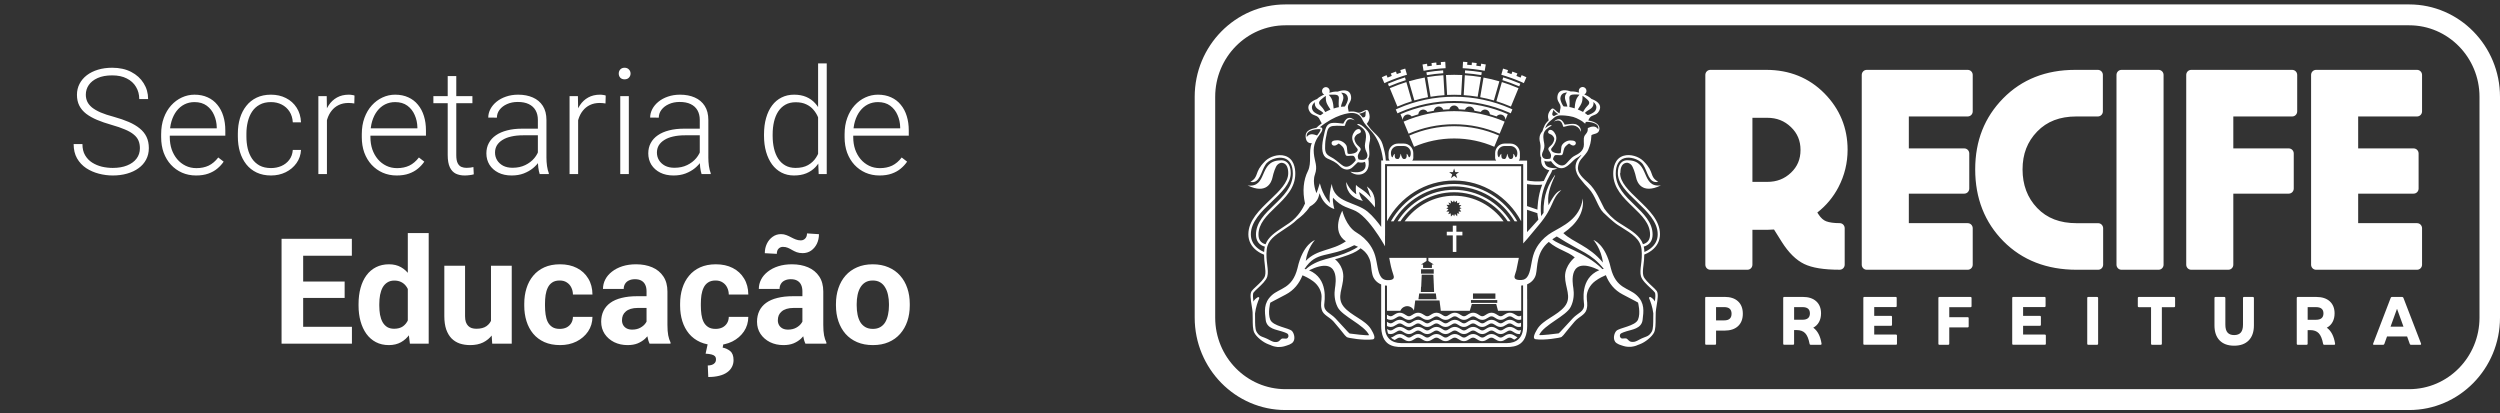
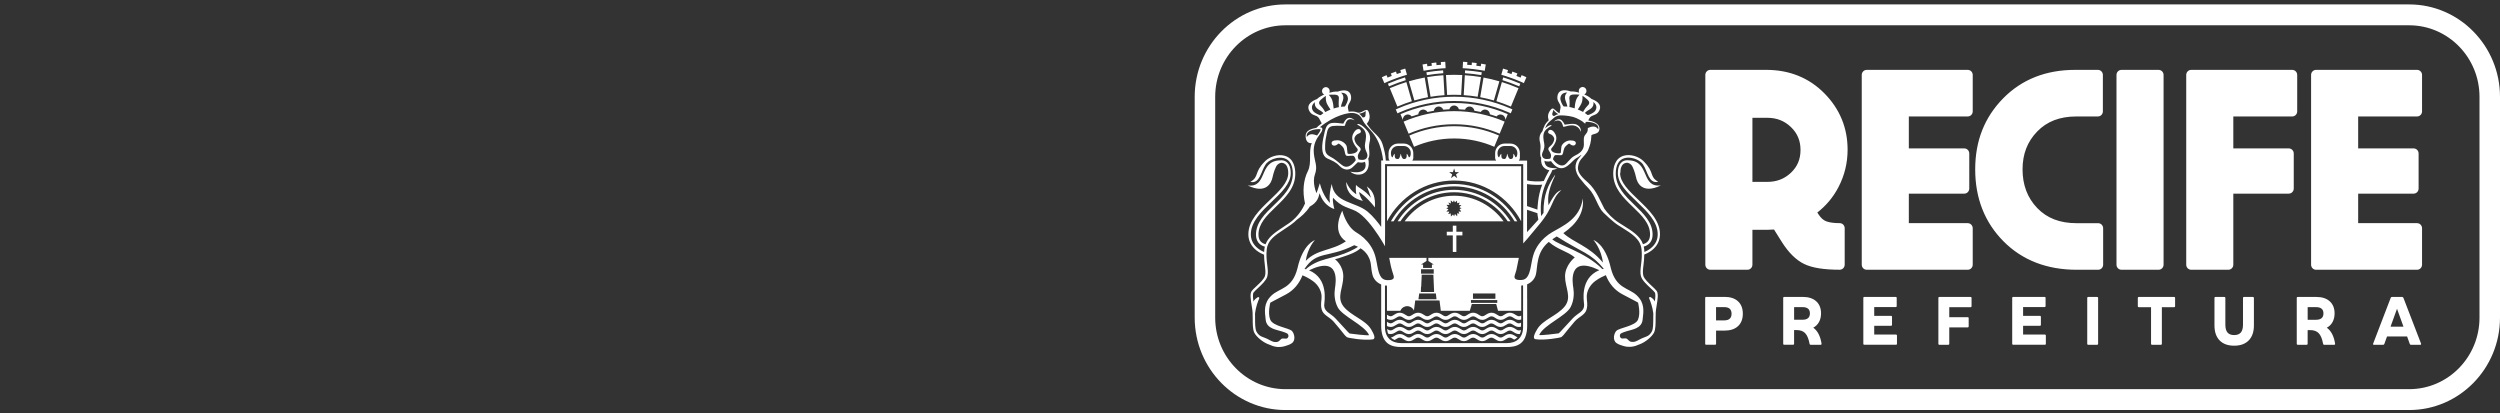
<svg xmlns="http://www.w3.org/2000/svg" width="339" height="56" viewBox="0 0 339 56" fill="none">
  <rect x="0" y="0" width="339" height="56" fill="#333333" stroke="none" />
-   <path d="M18.971 20.104C18.971 19.713 18.906 19.365 18.775 19.059C18.645 18.753 18.43 18.48 18.131 18.239C17.838 17.991 17.441 17.764 16.939 17.555C16.445 17.34 15.826 17.129 15.084 16.92C14.374 16.719 13.733 16.497 13.16 16.256C12.587 16.015 12.096 15.739 11.685 15.426C11.282 15.114 10.973 14.749 10.758 14.332C10.543 13.909 10.435 13.418 10.435 12.858C10.435 12.311 10.553 11.813 10.787 11.364C11.021 10.915 11.35 10.527 11.773 10.202C12.203 9.876 12.708 9.625 13.287 9.45C13.873 9.274 14.514 9.186 15.211 9.186C16.207 9.186 17.066 9.375 17.789 9.752C18.518 10.13 19.081 10.641 19.479 11.286C19.882 11.924 20.084 12.64 20.084 13.434H18.883C18.883 12.816 18.736 12.265 18.443 11.784C18.157 11.295 17.74 10.915 17.193 10.641C16.653 10.361 15.992 10.221 15.211 10.221C14.43 10.221 13.772 10.342 13.238 10.582C12.711 10.817 12.31 11.133 12.037 11.53C11.77 11.92 11.637 12.357 11.637 12.838C11.637 13.177 11.702 13.489 11.832 13.776C11.962 14.056 12.174 14.319 12.467 14.567C12.766 14.808 13.16 15.036 13.648 15.251C14.137 15.459 14.739 15.657 15.455 15.846C16.21 16.055 16.881 16.286 17.467 16.54C18.053 16.794 18.547 17.086 18.951 17.419C19.355 17.744 19.661 18.125 19.869 18.561C20.078 18.997 20.182 19.505 20.182 20.084C20.182 20.664 20.058 21.185 19.811 21.647C19.57 22.103 19.228 22.49 18.785 22.809C18.349 23.128 17.831 23.372 17.232 23.541C16.64 23.711 15.992 23.795 15.289 23.795C14.658 23.795 14.029 23.714 13.404 23.551C12.779 23.389 12.206 23.138 11.685 22.799C11.171 22.454 10.758 22.012 10.445 21.471C10.139 20.931 9.986 20.286 9.986 19.538H11.178C11.178 20.137 11.298 20.641 11.539 21.051C11.78 21.461 12.099 21.794 12.496 22.047C12.9 22.301 13.342 22.487 13.824 22.604C14.312 22.715 14.801 22.77 15.289 22.77C16.038 22.77 16.686 22.659 17.232 22.438C17.786 22.217 18.212 21.907 18.512 21.51C18.818 21.107 18.971 20.638 18.971 20.104ZM26.588 23.795C25.898 23.795 25.263 23.669 24.684 23.415C24.111 23.161 23.609 22.803 23.18 22.34C22.756 21.878 22.428 21.331 22.193 20.7C21.965 20.062 21.852 19.365 21.852 18.61V18.19C21.852 17.376 21.972 16.64 22.213 15.983C22.454 15.325 22.786 14.762 23.209 14.293C23.632 13.825 24.114 13.467 24.654 13.219C25.201 12.965 25.774 12.838 26.373 12.838C27.044 12.838 27.639 12.959 28.16 13.2C28.681 13.434 29.117 13.769 29.469 14.206C29.827 14.635 30.097 15.146 30.279 15.739C30.462 16.325 30.553 16.973 30.553 17.682V18.395H22.555V17.399H29.391V17.262C29.378 16.67 29.257 16.116 29.029 15.602C28.808 15.081 28.476 14.658 28.033 14.332C27.59 14.007 27.037 13.844 26.373 13.844C25.878 13.844 25.422 13.948 25.006 14.157C24.596 14.365 24.241 14.665 23.941 15.055C23.648 15.439 23.421 15.898 23.258 16.432C23.102 16.959 23.023 17.545 23.023 18.19V18.61C23.023 19.196 23.108 19.743 23.277 20.25C23.453 20.752 23.701 21.195 24.02 21.579C24.345 21.963 24.729 22.262 25.172 22.477C25.615 22.692 26.103 22.799 26.637 22.799C27.262 22.799 27.815 22.685 28.297 22.457C28.779 22.223 29.212 21.855 29.596 21.354L30.328 21.92C30.1 22.259 29.814 22.572 29.469 22.858C29.13 23.144 28.723 23.372 28.248 23.541C27.773 23.711 27.219 23.795 26.588 23.795ZM36.754 22.79C37.249 22.79 37.711 22.698 38.141 22.516C38.577 22.327 38.935 22.051 39.215 21.686C39.501 21.315 39.664 20.863 39.703 20.329H40.816C40.784 20.999 40.579 21.598 40.201 22.125C39.83 22.646 39.342 23.056 38.736 23.356C38.137 23.649 37.477 23.795 36.754 23.795C36.018 23.795 35.367 23.662 34.801 23.395C34.241 23.128 33.772 22.757 33.395 22.282C33.017 21.8 32.73 21.24 32.535 20.602C32.346 19.957 32.252 19.264 32.252 18.522V18.112C32.252 17.37 32.346 16.68 32.535 16.041C32.73 15.397 33.017 14.837 33.395 14.362C33.772 13.88 34.241 13.506 34.801 13.239C35.361 12.972 36.008 12.838 36.744 12.838C37.499 12.838 38.176 12.991 38.775 13.297C39.381 13.603 39.863 14.036 40.221 14.596C40.585 15.156 40.784 15.82 40.816 16.588H39.703C39.671 16.022 39.521 15.534 39.254 15.123C38.987 14.713 38.635 14.398 38.199 14.176C37.763 13.955 37.278 13.844 36.744 13.844C36.145 13.844 35.634 13.961 35.211 14.196C34.788 14.424 34.443 14.739 34.176 15.143C33.915 15.54 33.723 15.996 33.6 16.51C33.476 17.018 33.414 17.552 33.414 18.112V18.522C33.414 19.088 33.473 19.629 33.59 20.143C33.714 20.651 33.906 21.103 34.166 21.5C34.433 21.898 34.778 22.213 35.201 22.448C35.631 22.676 36.148 22.79 36.754 22.79ZM44.332 14.782V23.6H43.17V13.034H44.303L44.332 14.782ZM48.072 12.956L48.043 14.03C47.913 14.01 47.786 13.994 47.662 13.981C47.538 13.968 47.405 13.961 47.262 13.961C46.754 13.961 46.308 14.056 45.924 14.245C45.546 14.427 45.227 14.684 44.967 15.016C44.706 15.342 44.508 15.726 44.371 16.169C44.234 16.605 44.156 17.073 44.137 17.575L43.707 17.741C43.707 17.051 43.779 16.409 43.922 15.817C44.065 15.224 44.283 14.707 44.576 14.264C44.876 13.815 45.25 13.467 45.699 13.219C46.155 12.965 46.689 12.838 47.301 12.838C47.45 12.838 47.597 12.851 47.74 12.877C47.89 12.897 48.001 12.923 48.072 12.956ZM53.795 23.795C53.105 23.795 52.47 23.669 51.891 23.415C51.318 23.161 50.816 22.803 50.387 22.34C49.964 21.878 49.635 21.331 49.4 20.7C49.172 20.062 49.059 19.365 49.059 18.61V18.19C49.059 17.376 49.179 16.64 49.42 15.983C49.661 15.325 49.993 14.762 50.416 14.293C50.839 13.825 51.321 13.467 51.861 13.219C52.408 12.965 52.981 12.838 53.58 12.838C54.251 12.838 54.846 12.959 55.367 13.2C55.888 13.434 56.324 13.769 56.676 14.206C57.034 14.635 57.304 15.146 57.486 15.739C57.669 16.325 57.76 16.973 57.76 17.682V18.395H49.762V17.399H56.598V17.262C56.585 16.67 56.464 16.116 56.236 15.602C56.015 15.081 55.683 14.658 55.24 14.332C54.797 14.007 54.244 13.844 53.58 13.844C53.085 13.844 52.63 13.948 52.213 14.157C51.803 14.365 51.448 14.665 51.148 15.055C50.855 15.439 50.628 15.898 50.465 16.432C50.309 16.959 50.23 17.545 50.23 18.19V18.61C50.23 19.196 50.315 19.743 50.484 20.25C50.66 20.752 50.908 21.195 51.227 21.579C51.552 21.963 51.936 22.262 52.379 22.477C52.822 22.692 53.31 22.799 53.844 22.799C54.469 22.799 55.022 22.685 55.504 22.457C55.986 22.223 56.419 21.855 56.803 21.354L57.535 21.92C57.307 22.259 57.021 22.572 56.676 22.858C56.337 23.144 55.93 23.372 55.455 23.541C54.98 23.711 54.426 23.795 53.795 23.795ZM64.059 13.034V13.991H58.766V13.034H64.059ZM60.709 10.319H61.871V21.032C61.871 21.52 61.936 21.888 62.066 22.135C62.197 22.383 62.366 22.549 62.574 22.633C62.783 22.718 63.007 22.76 63.248 22.76C63.424 22.76 63.593 22.75 63.756 22.731C63.919 22.705 64.065 22.679 64.195 22.653L64.244 23.639C64.101 23.685 63.915 23.721 63.688 23.747C63.46 23.779 63.232 23.795 63.004 23.795C62.555 23.795 62.158 23.714 61.812 23.551C61.467 23.382 61.197 23.096 61.002 22.692C60.807 22.282 60.709 21.725 60.709 21.022V10.319ZM72.936 21.706V16.256C72.936 15.755 72.831 15.322 72.623 14.957C72.415 14.593 72.109 14.313 71.705 14.118C71.301 13.922 70.803 13.825 70.211 13.825C69.664 13.825 69.176 13.922 68.746 14.118C68.323 14.306 67.988 14.564 67.74 14.889C67.499 15.208 67.379 15.563 67.379 15.954L66.207 15.944C66.207 15.547 66.305 15.163 66.5 14.791C66.695 14.42 66.972 14.088 67.33 13.795C67.688 13.502 68.115 13.271 68.609 13.102C69.111 12.926 69.661 12.838 70.26 12.838C71.015 12.838 71.679 12.965 72.252 13.219C72.831 13.473 73.284 13.854 73.609 14.362C73.935 14.87 74.098 15.508 74.098 16.276V21.383C74.098 21.748 74.124 22.125 74.176 22.516C74.234 22.907 74.316 23.229 74.42 23.483V23.6H73.18C73.102 23.366 73.04 23.073 72.994 22.721C72.955 22.363 72.936 22.025 72.936 21.706ZM73.209 17.448L73.228 18.346H70.934C70.335 18.346 69.797 18.401 69.322 18.512C68.853 18.616 68.456 18.773 68.131 18.981C67.805 19.183 67.555 19.427 67.379 19.713C67.21 20 67.125 20.325 67.125 20.69C67.125 21.067 67.219 21.413 67.408 21.725C67.603 22.038 67.877 22.288 68.228 22.477C68.587 22.659 69.01 22.75 69.498 22.75C70.149 22.75 70.722 22.63 71.217 22.389C71.718 22.148 72.132 21.832 72.457 21.442C72.783 21.051 73.001 20.625 73.111 20.163L73.619 20.836C73.534 21.162 73.378 21.497 73.15 21.842C72.929 22.181 72.639 22.5 72.281 22.799C71.923 23.092 71.5 23.333 71.012 23.522C70.53 23.704 69.983 23.795 69.371 23.795C68.681 23.795 68.079 23.665 67.564 23.405C67.057 23.144 66.659 22.79 66.373 22.34C66.093 21.885 65.953 21.37 65.953 20.797C65.953 20.276 66.064 19.811 66.285 19.401C66.507 18.984 66.826 18.633 67.242 18.346C67.665 18.053 68.173 17.832 68.766 17.682C69.365 17.526 70.035 17.448 70.777 17.448H73.209ZM78.394 14.782V23.6H77.232V13.034H78.365L78.394 14.782ZM82.135 12.956L82.106 14.03C81.975 14.01 81.848 13.994 81.725 13.981C81.601 13.968 81.467 13.961 81.324 13.961C80.816 13.961 80.37 14.056 79.986 14.245C79.609 14.427 79.29 14.684 79.029 15.016C78.769 15.342 78.57 15.726 78.434 16.169C78.297 16.605 78.219 17.073 78.199 17.575L77.769 17.741C77.769 17.051 77.841 16.409 77.984 15.817C78.128 15.224 78.346 14.707 78.639 14.264C78.938 13.815 79.312 13.467 79.762 13.219C80.217 12.965 80.751 12.838 81.363 12.838C81.513 12.838 81.659 12.851 81.803 12.877C81.953 12.897 82.063 12.923 82.135 12.956ZM85.269 13.034V23.6H84.107V13.034H85.269ZM83.902 9.977C83.902 9.756 83.971 9.57 84.107 9.42C84.251 9.264 84.446 9.186 84.693 9.186C84.941 9.186 85.136 9.264 85.279 9.42C85.429 9.57 85.504 9.756 85.504 9.977C85.504 10.192 85.429 10.377 85.279 10.534C85.136 10.683 84.941 10.758 84.693 10.758C84.446 10.758 84.251 10.683 84.107 10.534C83.971 10.377 83.902 10.192 83.902 9.977ZM94.889 21.706V16.256C94.889 15.755 94.784 15.322 94.576 14.957C94.368 14.593 94.062 14.313 93.658 14.118C93.255 13.922 92.757 13.825 92.164 13.825C91.617 13.825 91.129 13.922 90.699 14.118C90.276 14.306 89.941 14.564 89.693 14.889C89.453 15.208 89.332 15.563 89.332 15.954L88.16 15.944C88.16 15.547 88.258 15.163 88.453 14.791C88.648 14.42 88.925 14.088 89.283 13.795C89.641 13.502 90.068 13.271 90.562 13.102C91.064 12.926 91.614 12.838 92.213 12.838C92.968 12.838 93.632 12.965 94.205 13.219C94.784 13.473 95.237 13.854 95.562 14.362C95.888 14.87 96.051 15.508 96.051 16.276V21.383C96.051 21.748 96.077 22.125 96.129 22.516C96.188 22.907 96.269 23.229 96.373 23.483V23.6H95.133C95.055 23.366 94.993 23.073 94.947 22.721C94.908 22.363 94.889 22.025 94.889 21.706ZM95.162 17.448L95.182 18.346H92.887C92.288 18.346 91.751 18.401 91.275 18.512C90.807 18.616 90.409 18.773 90.084 18.981C89.758 19.183 89.508 19.427 89.332 19.713C89.163 20 89.078 20.325 89.078 20.69C89.078 21.067 89.172 21.413 89.361 21.725C89.557 22.038 89.83 22.288 90.182 22.477C90.54 22.659 90.963 22.75 91.451 22.75C92.102 22.75 92.675 22.63 93.17 22.389C93.671 22.148 94.085 21.832 94.41 21.442C94.736 21.051 94.954 20.625 95.064 20.163L95.572 20.836C95.488 21.162 95.331 21.497 95.103 21.842C94.882 22.181 94.592 22.5 94.234 22.799C93.876 23.092 93.453 23.333 92.965 23.522C92.483 23.704 91.936 23.795 91.324 23.795C90.634 23.795 90.032 23.665 89.518 23.405C89.01 23.144 88.613 22.79 88.326 22.34C88.046 21.885 87.906 21.37 87.906 20.797C87.906 20.276 88.017 19.811 88.238 19.401C88.46 18.984 88.779 18.633 89.195 18.346C89.618 18.053 90.126 17.832 90.719 17.682C91.318 17.526 91.988 17.448 92.731 17.448H95.162ZM110.934 21.549V8.6H112.105V23.6H111.012L110.934 21.549ZM103.6 18.424V18.219C103.6 17.399 103.694 16.66 103.883 16.002C104.072 15.338 104.342 14.772 104.693 14.303C105.051 13.828 105.481 13.467 105.982 13.219C106.484 12.965 107.05 12.838 107.682 12.838C108.3 12.838 108.847 12.939 109.322 13.141C109.798 13.343 110.204 13.633 110.543 14.01C110.888 14.388 111.165 14.837 111.373 15.358C111.588 15.879 111.744 16.458 111.842 17.096V19.704C111.764 20.303 111.62 20.853 111.412 21.354C111.204 21.849 110.927 22.282 110.582 22.653C110.237 23.017 109.82 23.301 109.332 23.502C108.85 23.698 108.294 23.795 107.662 23.795C107.037 23.795 106.474 23.665 105.973 23.405C105.471 23.144 105.045 22.776 104.693 22.301C104.342 21.82 104.072 21.25 103.883 20.592C103.694 19.935 103.6 19.212 103.6 18.424ZM104.771 18.219V18.424C104.771 19.043 104.833 19.616 104.957 20.143C105.081 20.67 105.27 21.129 105.523 21.52C105.777 21.911 106.1 22.217 106.49 22.438C106.881 22.659 107.343 22.77 107.877 22.77C108.548 22.77 109.111 22.643 109.566 22.389C110.022 22.129 110.387 21.787 110.66 21.364C110.934 20.934 111.132 20.465 111.256 19.957V16.92C111.178 16.575 111.064 16.224 110.914 15.866C110.764 15.508 110.559 15.179 110.299 14.879C110.045 14.573 109.719 14.329 109.322 14.147C108.932 13.958 108.456 13.864 107.896 13.864C107.356 13.864 106.891 13.974 106.5 14.196C106.109 14.417 105.784 14.726 105.523 15.123C105.27 15.514 105.081 15.973 104.957 16.5C104.833 17.028 104.771 17.601 104.771 18.219ZM119.264 23.795C118.574 23.795 117.939 23.669 117.359 23.415C116.786 23.161 116.285 22.803 115.855 22.34C115.432 21.878 115.104 21.331 114.869 20.7C114.641 20.062 114.527 19.365 114.527 18.61V18.19C114.527 17.376 114.648 16.64 114.889 15.983C115.13 15.325 115.462 14.762 115.885 14.293C116.308 13.825 116.79 13.467 117.33 13.219C117.877 12.965 118.45 12.838 119.049 12.838C119.719 12.838 120.315 12.959 120.836 13.2C121.357 13.434 121.793 13.769 122.145 14.206C122.503 14.635 122.773 15.146 122.955 15.739C123.137 16.325 123.229 16.973 123.229 17.682V18.395H115.23V17.399H122.066V17.262C122.053 16.67 121.933 16.116 121.705 15.602C121.484 15.081 121.152 14.658 120.709 14.332C120.266 14.007 119.713 13.844 119.049 13.844C118.554 13.844 118.098 13.948 117.682 14.157C117.271 14.365 116.917 14.665 116.617 15.055C116.324 15.439 116.096 15.898 115.934 16.432C115.777 16.959 115.699 17.545 115.699 18.19V18.61C115.699 19.196 115.784 19.743 115.953 20.25C116.129 20.752 116.376 21.195 116.695 21.579C117.021 21.963 117.405 22.262 117.848 22.477C118.29 22.692 118.779 22.799 119.312 22.799C119.938 22.799 120.491 22.685 120.973 22.457C121.454 22.223 121.887 21.855 122.271 21.354L123.004 21.92C122.776 22.259 122.49 22.572 122.145 22.858C121.806 23.144 121.399 23.372 120.924 23.541C120.449 23.711 119.895 23.795 119.264 23.795ZM47.721 44.315V46.6H40.152V44.315H47.721ZM41.109 32.381V46.6H38.18V32.381H41.109ZM46.734 38.172V40.399H40.152V38.172H46.734ZM47.711 32.381V34.676H40.152V32.381H47.711ZM55.299 44.295V31.6H58.131V46.6H55.582L55.299 44.295ZM48.619 41.444V41.239C48.619 40.431 48.71 39.699 48.893 39.041C49.075 38.377 49.342 37.808 49.693 37.333C50.045 36.857 50.478 36.489 50.992 36.229C51.507 35.969 52.092 35.838 52.75 35.838C53.368 35.838 53.909 35.969 54.371 36.229C54.84 36.489 55.237 36.861 55.562 37.342C55.895 37.818 56.161 38.381 56.363 39.032C56.565 39.676 56.712 40.383 56.803 41.151V41.6C56.712 42.336 56.565 43.019 56.363 43.651C56.161 44.282 55.895 44.836 55.562 45.311C55.237 45.78 54.84 46.144 54.371 46.405C53.902 46.665 53.355 46.795 52.73 46.795C52.073 46.795 51.487 46.662 50.973 46.395C50.465 46.128 50.035 45.754 49.684 45.272C49.339 44.79 49.075 44.224 48.893 43.573C48.71 42.922 48.619 42.212 48.619 41.444ZM51.432 41.239V41.444C51.432 41.88 51.464 42.287 51.529 42.665C51.601 43.042 51.715 43.377 51.871 43.67C52.034 43.957 52.242 44.181 52.496 44.344C52.757 44.501 53.072 44.579 53.443 44.579C53.925 44.579 54.322 44.471 54.635 44.256C54.947 44.035 55.185 43.732 55.348 43.348C55.517 42.964 55.615 42.521 55.641 42.02V40.741C55.621 40.331 55.562 39.963 55.465 39.637C55.374 39.305 55.237 39.022 55.055 38.788C54.879 38.553 54.658 38.371 54.391 38.241C54.13 38.111 53.821 38.045 53.463 38.045C53.098 38.045 52.786 38.13 52.525 38.299C52.265 38.462 52.053 38.687 51.891 38.973C51.734 39.26 51.617 39.598 51.539 39.989C51.467 40.373 51.432 40.79 51.432 41.239ZM66.578 44.071V36.034H69.391V46.6H66.744L66.578 44.071ZM66.891 41.903L67.721 41.883C67.721 42.586 67.639 43.241 67.477 43.846C67.314 44.445 67.07 44.966 66.744 45.409C66.419 45.845 66.008 46.187 65.514 46.434C65.019 46.675 64.436 46.795 63.766 46.795C63.251 46.795 62.776 46.724 62.34 46.581C61.91 46.431 61.539 46.2 61.227 45.887C60.921 45.568 60.68 45.161 60.504 44.666C60.335 44.165 60.25 43.563 60.25 42.86V36.034H63.062V42.879C63.062 43.192 63.098 43.456 63.17 43.67C63.248 43.885 63.355 44.061 63.492 44.198C63.629 44.334 63.788 44.432 63.971 44.491C64.159 44.549 64.368 44.579 64.596 44.579C65.175 44.579 65.631 44.461 65.963 44.227C66.301 43.993 66.539 43.674 66.676 43.27C66.819 42.86 66.891 42.404 66.891 41.903ZM75.904 44.598C76.249 44.598 76.555 44.533 76.822 44.403C77.089 44.266 77.297 44.077 77.447 43.836C77.603 43.589 77.685 43.299 77.691 42.967H80.338C80.331 43.709 80.133 44.37 79.742 44.95C79.352 45.523 78.828 45.975 78.17 46.307C77.512 46.633 76.777 46.795 75.963 46.795C75.143 46.795 74.426 46.659 73.814 46.385C73.209 46.112 72.704 45.734 72.301 45.252C71.897 44.764 71.594 44.198 71.393 43.553C71.191 42.902 71.09 42.206 71.09 41.463V41.18C71.09 40.431 71.191 39.735 71.393 39.09C71.594 38.439 71.897 37.873 72.301 37.391C72.704 36.903 73.209 36.522 73.814 36.248C74.42 35.975 75.13 35.838 75.943 35.838C76.809 35.838 77.568 36.004 78.219 36.336C78.876 36.669 79.391 37.144 79.762 37.762C80.139 38.374 80.331 39.1 80.338 39.94H77.691C77.685 39.588 77.61 39.269 77.467 38.983C77.33 38.697 77.128 38.469 76.861 38.299C76.601 38.123 76.279 38.036 75.894 38.036C75.484 38.036 75.149 38.123 74.889 38.299C74.628 38.469 74.426 38.703 74.283 39.002C74.14 39.295 74.039 39.631 73.981 40.008C73.928 40.379 73.902 40.77 73.902 41.18V41.463C73.902 41.873 73.928 42.267 73.981 42.645C74.033 43.023 74.13 43.358 74.273 43.651C74.423 43.944 74.628 44.175 74.889 44.344C75.149 44.514 75.488 44.598 75.904 44.598ZM87.672 44.217V39.51C87.672 39.172 87.617 38.882 87.506 38.641C87.395 38.394 87.223 38.202 86.988 38.065C86.76 37.928 86.464 37.86 86.1 37.86C85.787 37.86 85.517 37.915 85.289 38.026C85.061 38.13 84.885 38.283 84.762 38.485C84.638 38.68 84.576 38.911 84.576 39.178H81.764C81.764 38.729 81.868 38.303 82.076 37.899C82.284 37.495 82.587 37.141 82.984 36.834C83.382 36.522 83.853 36.278 84.4 36.102C84.954 35.926 85.572 35.838 86.256 35.838C87.076 35.838 87.805 35.975 88.443 36.248C89.081 36.522 89.583 36.932 89.947 37.479C90.318 38.026 90.504 38.709 90.504 39.53V44.051C90.504 44.631 90.54 45.106 90.611 45.477C90.683 45.842 90.787 46.161 90.924 46.434V46.6H88.082C87.945 46.314 87.841 45.956 87.769 45.526C87.704 45.09 87.672 44.654 87.672 44.217ZM88.043 40.165L88.062 41.756H86.49C86.119 41.756 85.797 41.799 85.523 41.883C85.25 41.968 85.025 42.088 84.85 42.245C84.674 42.394 84.544 42.57 84.459 42.772C84.381 42.974 84.342 43.195 84.342 43.436C84.342 43.677 84.397 43.895 84.508 44.09C84.618 44.279 84.778 44.429 84.986 44.54C85.195 44.644 85.439 44.696 85.719 44.696C86.142 44.696 86.51 44.611 86.822 44.442C87.135 44.273 87.376 44.064 87.545 43.817C87.721 43.569 87.812 43.335 87.818 43.114L88.561 44.305C88.456 44.572 88.313 44.849 88.131 45.135C87.955 45.422 87.731 45.692 87.457 45.946C87.184 46.193 86.855 46.398 86.471 46.561C86.087 46.717 85.631 46.795 85.103 46.795C84.433 46.795 83.824 46.662 83.277 46.395C82.737 46.122 82.307 45.747 81.988 45.272C81.676 44.79 81.519 44.243 81.519 43.631C81.519 43.078 81.624 42.586 81.832 42.157C82.04 41.727 82.346 41.366 82.75 41.073C83.16 40.773 83.671 40.549 84.283 40.399C84.895 40.243 85.605 40.165 86.412 40.165H88.043ZM97.037 44.598C97.382 44.598 97.688 44.533 97.955 44.403C98.222 44.266 98.43 44.077 98.58 43.836C98.736 43.589 98.818 43.299 98.824 42.967H101.471C101.464 43.709 101.266 44.37 100.875 44.95C100.484 45.523 99.96 45.975 99.303 46.307C98.645 46.633 97.909 46.795 97.096 46.795C96.275 46.795 95.559 46.659 94.947 46.385C94.342 46.112 93.837 45.734 93.434 45.252C93.03 44.764 92.727 44.198 92.525 43.553C92.324 42.902 92.223 42.206 92.223 41.463V41.18C92.223 40.431 92.324 39.735 92.525 39.09C92.727 38.439 93.03 37.873 93.434 37.391C93.837 36.903 94.342 36.522 94.947 36.248C95.553 35.975 96.262 35.838 97.076 35.838C97.942 35.838 98.701 36.004 99.352 36.336C100.009 36.669 100.523 37.144 100.895 37.762C101.272 38.374 101.464 39.1 101.471 39.94H98.824C98.818 39.588 98.743 39.269 98.6 38.983C98.463 38.697 98.261 38.469 97.994 38.299C97.734 38.123 97.412 38.036 97.027 38.036C96.617 38.036 96.282 38.123 96.022 38.299C95.761 38.469 95.559 38.703 95.416 39.002C95.273 39.295 95.172 39.631 95.113 40.008C95.061 40.379 95.035 40.77 95.035 41.18V41.463C95.035 41.873 95.061 42.267 95.113 42.645C95.165 43.023 95.263 43.358 95.406 43.651C95.556 43.944 95.761 44.175 96.022 44.344C96.282 44.514 96.62 44.598 97.037 44.598ZM95.982 46.561H98.102L97.994 47.137C98.365 47.202 98.704 47.359 99.01 47.606C99.316 47.853 99.469 48.26 99.469 48.827C99.469 49.172 99.394 49.484 99.244 49.764C99.101 50.044 98.886 50.285 98.6 50.487C98.313 50.695 97.955 50.851 97.525 50.956C97.096 51.066 96.601 51.122 96.041 51.122L95.973 49.559C96.181 49.559 96.37 49.53 96.539 49.471C96.708 49.413 96.842 49.322 96.939 49.198C97.037 49.081 97.086 48.924 97.086 48.729C97.086 48.547 97.037 48.404 96.939 48.299C96.842 48.195 96.689 48.117 96.481 48.065C96.279 48.013 96.012 47.977 95.68 47.958L95.982 46.561ZM108.805 44.217V39.51C108.805 39.172 108.749 38.882 108.639 38.641C108.528 38.394 108.355 38.202 108.121 38.065C107.893 37.928 107.597 37.86 107.232 37.86C106.92 37.86 106.65 37.915 106.422 38.026C106.194 38.13 106.018 38.283 105.895 38.485C105.771 38.68 105.709 38.911 105.709 39.178H102.896C102.896 38.729 103.001 38.303 103.209 37.899C103.417 37.495 103.72 37.141 104.117 36.834C104.514 36.522 104.986 36.278 105.533 36.102C106.087 35.926 106.705 35.838 107.389 35.838C108.209 35.838 108.938 35.975 109.576 36.248C110.214 36.522 110.715 36.932 111.08 37.479C111.451 38.026 111.637 38.709 111.637 39.53V44.051C111.637 44.631 111.673 45.106 111.744 45.477C111.816 45.842 111.92 46.161 112.057 46.434V46.6H109.215C109.078 46.314 108.974 45.956 108.902 45.526C108.837 45.09 108.805 44.654 108.805 44.217ZM109.176 40.165L109.195 41.756H107.623C107.252 41.756 106.93 41.799 106.656 41.883C106.383 41.968 106.158 42.088 105.982 42.245C105.807 42.394 105.676 42.57 105.592 42.772C105.514 42.974 105.475 43.195 105.475 43.436C105.475 43.677 105.53 43.895 105.641 44.09C105.751 44.279 105.911 44.429 106.119 44.54C106.327 44.644 106.572 44.696 106.852 44.696C107.275 44.696 107.643 44.611 107.955 44.442C108.268 44.273 108.508 44.064 108.678 43.817C108.854 43.569 108.945 43.335 108.951 43.114L109.693 44.305C109.589 44.572 109.446 44.849 109.264 45.135C109.088 45.422 108.863 45.692 108.59 45.946C108.316 46.193 107.988 46.398 107.604 46.561C107.219 46.717 106.764 46.795 106.236 46.795C105.566 46.795 104.957 46.662 104.41 46.395C103.87 46.122 103.44 45.747 103.121 45.272C102.809 44.79 102.652 44.243 102.652 43.631C102.652 43.078 102.757 42.586 102.965 42.157C103.173 41.727 103.479 41.366 103.883 41.073C104.293 40.773 104.804 40.549 105.416 40.399C106.028 40.243 106.738 40.165 107.545 40.165H109.176ZM109.43 31.649L111.051 31.756C111.051 32.232 110.956 32.665 110.768 33.055C110.579 33.439 110.318 33.748 109.986 33.983C109.654 34.211 109.273 34.325 108.844 34.325C108.531 34.325 108.261 34.282 108.033 34.198C107.812 34.113 107.607 34.016 107.418 33.905C107.229 33.788 107.034 33.687 106.832 33.602C106.637 33.517 106.412 33.475 106.158 33.475C105.93 33.475 105.735 33.556 105.572 33.719C105.416 33.882 105.338 34.116 105.338 34.422L103.707 34.334C103.707 33.866 103.801 33.436 103.99 33.045C104.179 32.655 104.439 32.342 104.771 32.108C105.104 31.867 105.481 31.747 105.904 31.747C106.171 31.747 106.415 31.792 106.637 31.883C106.858 31.968 107.07 32.066 107.271 32.176C107.48 32.287 107.691 32.385 107.906 32.469C108.121 32.554 108.349 32.596 108.59 32.596C108.818 32.596 109.013 32.515 109.176 32.352C109.345 32.183 109.43 31.948 109.43 31.649ZM113.355 41.424V41.219C113.355 40.444 113.466 39.732 113.688 39.081C113.909 38.423 114.231 37.853 114.654 37.372C115.077 36.89 115.598 36.516 116.217 36.248C116.835 35.975 117.545 35.838 118.346 35.838C119.146 35.838 119.859 35.975 120.484 36.248C121.109 36.516 121.633 36.89 122.057 37.372C122.486 37.853 122.812 38.423 123.033 39.081C123.255 39.732 123.365 40.444 123.365 41.219V41.424C123.365 42.193 123.255 42.905 123.033 43.563C122.812 44.214 122.486 44.784 122.057 45.272C121.633 45.754 121.113 46.128 120.494 46.395C119.876 46.662 119.166 46.795 118.365 46.795C117.564 46.795 116.852 46.662 116.227 46.395C115.608 46.128 115.084 45.754 114.654 45.272C114.231 44.784 113.909 44.214 113.688 43.563C113.466 42.905 113.355 42.193 113.355 41.424ZM116.168 41.219V41.424C116.168 41.867 116.207 42.28 116.285 42.665C116.363 43.049 116.487 43.387 116.656 43.68C116.832 43.967 117.06 44.191 117.34 44.354C117.62 44.517 117.962 44.598 118.365 44.598C118.756 44.598 119.091 44.517 119.371 44.354C119.651 44.191 119.876 43.967 120.045 43.68C120.214 43.387 120.338 43.049 120.416 42.665C120.501 42.28 120.543 41.867 120.543 41.424V41.219C120.543 40.79 120.501 40.386 120.416 40.008C120.338 39.624 120.211 39.286 120.035 38.993C119.866 38.693 119.641 38.459 119.361 38.29C119.081 38.12 118.743 38.036 118.346 38.036C117.949 38.036 117.61 38.12 117.33 38.29C117.057 38.459 116.832 38.693 116.656 38.993C116.487 39.286 116.363 39.624 116.285 40.008C116.207 40.386 116.168 40.79 116.168 41.219Z" fill="white" />
  <path d="M325.899 40.385C325.875 40.306 325.815 40.265 325.717 40.265H324.353C324.262 40.265 324.205 40.306 324.181 40.385L321.804 46.579C321.757 46.695 321.794 46.757 321.922 46.757H323.142C323.233 46.757 323.29 46.716 323.317 46.637L323.68 45.627H326.403L326.766 46.637C326.79 46.716 326.844 46.757 326.931 46.757H328.172C328.286 46.757 328.326 46.699 328.289 46.579L325.902 40.385H325.899ZM324.158 44.296L325.022 41.904H325.048L325.912 44.296H324.154H324.158ZM294.943 40.412V41.507C294.943 41.606 294.896 41.654 294.799 41.654H293.148V46.606C293.148 46.706 293.101 46.753 293.004 46.753H291.827C291.729 46.753 291.682 46.706 291.682 46.606V41.654H290.042C289.938 41.654 289.887 41.606 289.887 41.507V40.412C289.887 40.313 289.938 40.265 290.042 40.265H294.799C294.896 40.265 294.943 40.316 294.943 40.412ZM284.505 40.412V46.606C284.505 46.706 284.454 46.753 284.35 46.753H283.174C283.076 46.753 283.029 46.706 283.029 46.606V40.412C283.029 40.313 283.076 40.265 283.174 40.265H284.35C284.454 40.265 284.505 40.316 284.505 40.412ZM285.187 30.949V35.891C285.187 36.271 284.885 36.579 284.512 36.579H281.6C277.553 36.579 274.211 35.282 271.669 32.718C269.128 30.155 267.837 26.877 267.837 22.972C267.837 19.067 269.114 15.898 271.629 13.335C274.147 10.771 277.428 9.474 281.382 9.474H284.475C284.848 9.474 285.15 9.782 285.15 10.162V15.104C285.15 15.484 284.848 15.792 284.475 15.792H281.563C279.311 15.792 277.569 16.462 276.238 17.838C274.903 19.218 274.258 20.898 274.258 22.975C274.258 25.052 274.907 26.812 276.241 28.204C277.569 29.59 279.324 30.265 281.6 30.265H284.512C284.885 30.265 285.187 30.573 285.187 30.953V30.949ZM305.631 40.412V44.122C305.631 45.001 305.395 45.679 304.928 46.158C304.461 46.637 303.802 46.877 302.951 46.877C302.101 46.877 301.445 46.637 300.978 46.158C300.514 45.679 300.282 45.001 300.282 44.122V40.412C300.282 40.313 300.329 40.265 300.426 40.265H301.603C301.707 40.265 301.758 40.316 301.758 40.412V44.019C301.758 44.508 301.855 44.864 302.054 45.094C302.252 45.323 302.551 45.436 302.951 45.436C303.351 45.436 303.654 45.323 303.852 45.094C304.054 44.864 304.151 44.505 304.151 44.019V40.412C304.151 40.313 304.198 40.265 304.296 40.265H305.473C305.577 40.265 305.627 40.316 305.627 40.412H305.631ZM292.704 36.579H287.672C287.299 36.579 286.996 36.271 286.996 35.891V10.162C286.996 9.782 287.299 9.474 287.672 9.474H292.704C293.077 9.474 293.38 9.782 293.38 10.162V35.891C293.38 36.271 293.077 36.579 292.704 36.579ZM315.514 44.437C315.854 44.259 316.116 43.998 316.298 43.663C316.479 43.328 316.57 42.938 316.57 42.499C316.57 41.801 316.351 41.254 315.914 40.857C315.477 40.46 314.865 40.265 314.082 40.265H311.584C311.487 40.265 311.44 40.316 311.44 40.412V46.606C311.44 46.706 311.487 46.753 311.584 46.753H312.761C312.865 46.753 312.916 46.706 312.916 46.606V44.762H313.272C313.763 44.762 314.146 44.902 314.415 45.179C314.684 45.456 314.886 45.935 315.013 46.617C315.03 46.709 315.087 46.757 315.178 46.757H316.499C316.61 46.757 316.654 46.702 316.637 46.589C316.479 45.583 316.106 44.864 315.518 44.437H315.514ZM314.049 43.362H312.919V41.647H314.049C314.724 41.647 315.06 41.931 315.06 42.499C315.06 43.068 314.724 43.362 314.049 43.362ZM302.837 15.792V20.124H310.357C310.73 20.124 311.033 20.432 311.033 20.812V25.569C311.033 25.949 310.73 26.257 310.357 26.257H302.837V35.891C302.837 36.271 302.534 36.579 302.161 36.579H297.128C296.755 36.579 296.453 36.271 296.453 35.891V10.162C296.453 9.782 296.755 9.474 297.128 9.474H310.825C311.198 9.474 311.5 9.782 311.5 10.162V15.104C311.5 15.484 311.198 15.792 310.825 15.792H302.837ZM328.43 10.162V15.104C328.43 15.484 328.128 15.792 327.755 15.792H319.767V20.124H327.287C327.661 20.124 327.963 20.432 327.963 20.812V25.569C327.963 25.949 327.661 26.257 327.287 26.257H319.767V30.261H327.755C328.128 30.261 328.43 30.569 328.43 30.949V35.891C328.43 36.271 328.128 36.579 327.755 36.579H314.059C313.685 36.579 313.383 36.271 313.383 35.891V10.162C313.383 9.782 313.685 9.474 314.059 9.474H327.755C328.128 9.474 328.43 9.782 328.43 10.162ZM277.418 45.528V46.603C277.418 46.702 277.368 46.75 277.274 46.75H273.001C272.903 46.75 272.856 46.702 272.856 46.603V40.408C272.856 40.309 272.903 40.261 273.001 40.261H277.237C277.334 40.261 277.381 40.313 277.381 40.408V41.483C277.381 41.589 277.334 41.641 277.237 41.641H274.332V42.828H276.601C276.699 42.828 276.746 42.879 276.746 42.986V44.022C276.746 44.129 276.695 44.18 276.601 44.18H274.332V45.367H277.274C277.371 45.367 277.418 45.419 277.418 45.525V45.528ZM326.692 0.6H174.308C167.523 0.6 162 6.22 162 13.129V43.071C162 49.977 167.52 55.6 174.308 55.6H326.692C333.477 55.6 339 49.981 339 43.071V13.129C339 6.223 333.48 0.6 326.692 0.6ZM336.22 43.071C336.22 48.42 331.947 52.77 326.692 52.77H174.308C169.053 52.77 164.78 48.42 164.78 43.071V13.129C164.78 7.78 169.053 3.43 174.308 3.43H326.692C331.947 3.43 336.22 7.78 336.22 13.129V43.071ZM245.877 44.433C246.217 44.255 246.479 43.995 246.661 43.66C246.842 43.324 246.933 42.934 246.933 42.496C246.933 41.798 246.715 41.25 246.278 40.853C245.841 40.456 245.229 40.261 244.445 40.261H241.948C241.85 40.261 241.803 40.313 241.803 40.408V46.603C241.803 46.702 241.85 46.75 241.948 46.75H243.124C243.228 46.75 243.279 46.702 243.279 46.603V44.758H243.635C244.126 44.758 244.509 44.898 244.778 45.176C245.047 45.453 245.249 45.932 245.377 46.613C245.393 46.706 245.451 46.753 245.541 46.753H246.863C246.97 46.753 247.017 46.699 247 46.586C246.842 45.58 246.469 44.861 245.881 44.433H245.877ZM244.412 43.358H243.282V41.644H244.412C245.087 41.644 245.424 41.928 245.424 42.496C245.424 43.064 245.087 43.358 244.412 43.358ZM257.23 45.528V46.603C257.23 46.702 257.183 46.75 257.086 46.75H252.813C252.715 46.75 252.668 46.702 252.668 46.603V40.408C252.668 40.309 252.715 40.261 252.813 40.261H257.049C257.146 40.261 257.193 40.313 257.193 40.408V41.483C257.193 41.589 257.146 41.641 257.049 41.641H254.144V42.828H256.413C256.511 42.828 256.558 42.879 256.558 42.986V44.022C256.558 44.129 256.511 44.18 256.413 44.18H254.144V45.367H257.086C257.183 45.367 257.23 45.419 257.23 45.525V45.528ZM249.303 25.36C250.12 23.793 250.534 22.089 250.534 20.299C250.534 17.342 249.475 14.768 247.387 12.657C245.299 10.545 242.647 9.474 239.503 9.474H231.919C231.546 9.474 231.243 9.782 231.243 10.162V35.891C231.243 36.271 231.546 36.579 231.919 36.579H236.952C237.325 36.579 237.628 36.271 237.628 35.891V31.161H239.685C239.914 31.161 240.203 31.148 240.556 31.12L241.598 32.783C242.526 34.255 243.551 35.268 244.644 35.795C245.726 36.319 247.303 36.575 249.465 36.575C249.838 36.575 250.14 36.267 250.14 35.888V30.946C250.14 30.566 249.838 30.258 249.465 30.258C248.685 30.258 248.069 30.172 247.632 30.008C247.256 29.864 246.913 29.56 246.614 29.105L246.429 28.817C247.629 27.886 248.594 26.726 249.307 25.357L249.303 25.36ZM242.855 23.42C241.971 24.259 240.922 24.662 239.648 24.662H237.628V15.973H239.648C240.919 15.973 241.968 16.384 242.852 17.233C243.726 18.068 244.15 19.084 244.15 20.337C244.15 21.589 243.726 22.595 242.855 23.42ZM267.343 40.412V41.507C267.343 41.606 267.296 41.654 267.198 41.654H264.32V43.009H266.808C266.906 43.009 266.953 43.057 266.953 43.157V44.241C266.953 44.347 266.906 44.399 266.808 44.399H264.32V46.606C264.32 46.706 264.27 46.753 264.166 46.753H262.989C262.892 46.753 262.845 46.706 262.845 46.606V40.412C262.845 40.313 262.892 40.265 262.989 40.265H267.198C267.296 40.265 267.343 40.316 267.343 40.412ZM267.501 10.162V15.104C267.501 15.484 267.198 15.792 266.825 15.792H258.837V20.124H266.358C266.731 20.124 267.033 20.432 267.033 20.812V25.569C267.033 25.949 266.731 26.257 266.358 26.257H258.837V30.261H266.825C267.198 30.261 267.501 30.569 267.501 30.949V35.891C267.501 36.271 267.198 36.579 266.825 36.579H253.129C252.756 36.579 252.453 36.271 252.453 35.891V10.162C252.453 9.782 252.756 9.474 253.129 9.474H266.825C267.198 9.474 267.501 9.782 267.501 10.162ZM233.835 40.261H231.368C231.27 40.261 231.223 40.313 231.223 40.408V46.603C231.223 46.702 231.27 46.75 231.368 46.75H232.544C232.649 46.75 232.699 46.702 232.699 46.603V44.83H233.839C234.629 44.83 235.241 44.628 235.674 44.228C236.108 43.827 236.327 43.263 236.327 42.541C236.327 41.818 236.108 41.257 235.674 40.857C235.241 40.456 234.629 40.258 233.839 40.258L233.835 40.261ZM233.798 43.444H232.696V41.644H233.798C234.467 41.644 234.8 41.945 234.8 42.544C234.8 43.143 234.467 43.444 233.798 43.444ZM197.188 17.116C199.34 17.116 201.39 17.564 203.256 18.376L202.624 19.902C200.953 19.176 199.115 18.776 197.185 18.776C195.255 18.776 193.413 19.176 191.742 19.905L191.11 18.379C192.979 17.564 195.03 17.116 197.185 17.116H197.188ZM187.758 11.261C187.876 11.209 187.987 11.151 188.105 11.1C188.972 10.723 189.87 10.405 190.787 10.135L190.549 9.3C190.323 9.365 190.101 9.433 189.88 9.505L189.987 9.84C189.792 9.905 189.597 9.974 189.406 10.042L189.298 9.703C189.063 9.786 188.827 9.871 188.595 9.964L188.723 10.296C188.532 10.371 188.34 10.446 188.152 10.525L188.024 10.193C187.94 10.227 187.856 10.261 187.772 10.296C187.651 10.347 187.533 10.408 187.412 10.463C187.399 10.47 187.388 10.473 187.375 10.48L187.721 11.274C187.721 11.274 187.745 11.264 187.755 11.257L187.758 11.261ZM193.641 13.181L193.191 10.514C192.461 10.651 191.745 10.819 191.043 11.028L191.786 13.622C192.391 13.444 193.009 13.297 193.638 13.181H193.641ZM197.188 12.849C197.504 12.849 197.82 12.859 198.133 12.873L198.284 10.172C197.921 10.155 197.558 10.145 197.188 10.145C196.818 10.145 196.445 10.155 196.075 10.172L196.227 12.873C196.546 12.855 196.865 12.849 197.188 12.849ZM201.471 8.742C201.263 8.704 201.054 8.67 200.846 8.636L200.795 8.988C200.594 8.957 200.389 8.933 200.187 8.909L200.237 8.55C200.022 8.523 199.804 8.495 199.589 8.475L199.558 8.831C199.357 8.81 199.148 8.8 198.946 8.783L198.98 8.417C198.785 8.403 198.587 8.386 198.388 8.376L198.338 9.245C199.353 9.296 200.348 9.419 201.327 9.601L201.471 8.745V8.742ZM196.025 9.245L195.978 8.376C195.776 8.386 195.575 8.403 195.373 8.417L195.403 8.783C195.198 8.8 194.993 8.81 194.791 8.831L194.761 8.475C194.542 8.499 194.327 8.523 194.112 8.554L194.159 8.913C193.957 8.94 193.752 8.961 193.551 8.992L193.504 8.643C193.299 8.677 193.094 8.708 192.892 8.745L193.036 9.601C194.015 9.419 195.01 9.296 196.028 9.245H196.025ZM206.605 11.257C206.605 11.257 206.625 11.267 206.635 11.271L206.981 10.477C206.981 10.477 206.961 10.467 206.951 10.463C206.833 10.408 206.716 10.35 206.595 10.299C206.507 10.261 206.416 10.227 206.329 10.189L206.198 10.525C206.01 10.446 205.818 10.367 205.626 10.296L205.757 9.96C205.529 9.871 205.3 9.789 205.072 9.707L204.957 10.049C204.762 9.981 204.571 9.912 204.376 9.847L204.487 9.508C204.265 9.437 204.04 9.368 203.814 9.3L203.576 10.135C204.497 10.405 205.394 10.723 206.265 11.1C206.379 11.151 206.494 11.206 206.608 11.257H206.605ZM204.033 16.493C201.928 15.58 199.612 15.07 197.185 15.07C194.758 15.07 192.438 15.576 190.33 16.493L191.006 18.129C192.905 17.301 194.993 16.846 197.181 16.846C199.37 16.846 201.454 17.304 203.354 18.129L204.03 16.493H204.033ZM204.833 15.357C204.833 15.357 204.85 15.364 204.857 15.367L205.085 14.837C205.085 14.837 205.068 14.83 205.062 14.827C204.964 14.782 204.87 14.734 204.776 14.693C202.443 13.68 199.878 13.116 197.185 13.116C194.492 13.116 191.924 13.68 189.587 14.697C189.49 14.738 189.392 14.786 189.295 14.83C189.285 14.834 189.278 14.837 189.268 14.844L189.496 15.371C189.496 15.371 189.513 15.364 189.523 15.357C189.617 15.313 189.712 15.268 189.806 15.227C192.075 14.241 194.566 13.694 197.181 13.694C199.797 13.694 202.285 14.238 204.551 15.224C204.645 15.265 204.735 15.309 204.83 15.354L204.833 15.357ZM204.134 16.244L204.45 15.477C202.214 14.505 199.76 13.968 197.181 13.968C194.603 13.968 192.145 14.508 189.906 15.48L190.223 16.247C190.223 16.247 190.226 16.247 190.229 16.247C190.212 15.956 190.377 15.679 190.656 15.569C190.939 15.456 191.244 15.556 191.423 15.788C191.719 15.686 192.021 15.59 192.324 15.501C192.34 15.21 192.535 14.946 192.828 14.875C193.12 14.799 193.413 14.936 193.564 15.186C193.85 15.124 194.136 15.073 194.425 15.025C194.468 14.731 194.697 14.488 195.003 14.447C195.312 14.409 195.595 14.591 195.706 14.871C195.978 14.847 196.254 14.83 196.529 14.82C196.603 14.522 196.865 14.303 197.178 14.303C197.491 14.303 197.753 14.522 197.827 14.82C198.103 14.83 198.378 14.847 198.651 14.871C198.762 14.591 199.044 14.409 199.353 14.447C199.656 14.484 199.884 14.727 199.931 15.022C200.221 15.066 200.51 15.121 200.792 15.183C200.94 14.933 201.232 14.796 201.525 14.871C201.817 14.946 202.012 15.207 202.029 15.497C202.335 15.586 202.634 15.682 202.934 15.785C203.112 15.556 203.418 15.46 203.7 15.569C203.976 15.679 204.14 15.956 204.127 16.244C204.127 16.244 204.13 16.244 204.134 16.244ZM190.518 10.494C189.789 10.72 189.073 10.983 188.374 11.281C188.316 11.305 188.259 11.326 188.202 11.35L188.35 11.709C188.407 11.685 188.464 11.664 188.521 11.64C189.207 11.35 189.91 11.093 190.626 10.87L190.518 10.497V10.494ZM189.654 14.382C190.239 14.135 190.834 13.913 191.446 13.725L190.703 11.131C189.997 11.35 189.305 11.603 188.629 11.89C188.572 11.914 188.515 11.935 188.458 11.959L189.486 14.45C189.543 14.426 189.601 14.406 189.658 14.382H189.654ZM195.874 12.9L195.722 10.2C194.983 10.248 194.25 10.333 193.531 10.456L193.981 13.122C194.603 13.02 195.232 12.944 195.874 12.903V12.9ZM193.423 9.806L193.487 10.189C194.216 10.066 194.956 9.981 195.709 9.929L195.689 9.539C194.922 9.591 194.169 9.679 193.426 9.803L193.423 9.806ZM206.158 11.35C206.1 11.326 206.04 11.302 205.979 11.278C205.28 10.98 204.564 10.72 203.835 10.494L203.727 10.867C204.443 11.089 205.146 11.346 205.831 11.637C205.889 11.661 205.949 11.685 206.01 11.709L206.158 11.35ZM205.731 11.887C205.055 11.599 204.362 11.346 203.653 11.127L202.91 13.721C203.522 13.909 204.117 14.132 204.702 14.378C204.759 14.402 204.82 14.426 204.88 14.45L205.909 11.959C205.852 11.935 205.791 11.911 205.731 11.887ZM198.479 12.9C199.118 12.941 199.75 13.016 200.372 13.119L200.822 10.453C200.103 10.333 199.373 10.248 198.63 10.2L198.479 12.9ZM200.93 9.803C200.187 9.676 199.431 9.591 198.664 9.539L198.644 9.929C199.394 9.977 200.137 10.063 200.866 10.186L200.93 9.803ZM200.715 13.181C201.343 13.297 201.962 13.444 202.57 13.622L203.313 11.028C202.611 10.822 201.895 10.651 201.165 10.518L200.715 13.184V13.181ZM197.171 25.74C193.968 25.74 191.144 27.441 189.517 30.008H189.896C191.483 27.633 194.152 26.069 197.171 26.069C200.19 26.069 202.856 27.633 204.446 30.008H204.826C203.199 27.441 200.375 25.74 197.171 25.74ZM211.994 17.195C212.111 17.246 212.989 16.815 213.644 17.085C214.054 17.253 214.219 17.523 214.377 17.872C214.391 17.294 214.102 17.061 213.799 16.894C213.385 16.664 212.212 16.921 212.172 16.907C212.132 16.894 211.701 15.573 210.713 16.49C211.879 15.918 211.879 17.144 211.997 17.195H211.994ZM197.484 30.6H197V31.425H196.183V31.918H197V34.159H197.484V31.918H198.301V31.425H197.484V30.6ZM197.175 24.946C193.517 24.946 190.32 26.986 188.605 30.012H188.972C190.653 27.174 193.702 25.272 197.175 25.272C200.648 25.272 203.693 27.171 205.378 30.012H205.744C204.03 26.986 200.829 24.946 197.175 24.946ZM188.081 22.541H206.268V30.001C204.507 26.712 201.091 24.478 197.175 24.478C193.258 24.478 189.843 26.712 188.081 30.001V22.541ZM196.502 23.341L196.573 23.393L196.718 23.502L196.862 23.612L196.919 23.653L196.862 23.831L196.758 24.156L196.862 24.081L197.007 23.971L197.151 23.865L197.178 23.844L197.299 23.933L197.444 24.043L197.588 24.149L197.595 24.156L197.588 24.132L197.444 23.68L197.437 23.653L197.444 23.646L197.588 23.536L197.736 23.427L197.85 23.338H197.333L197.299 23.232L197.178 22.842L197.151 22.92L197.017 23.338H196.502V23.341ZM203.885 30.012H190.468C191.991 27.91 194.432 26.541 197.178 26.541C199.925 26.541 202.365 27.907 203.888 30.012H203.885ZM197.914 28.338L197.961 28.324L198.076 28.287L198.19 28.249L198.076 28.187L197.961 28.126L197.891 28.088L197.961 28.016L198.076 27.9L198.17 27.804H197.8L197.847 27.688L197.935 27.469L197.847 27.493L197.733 27.523L197.622 27.554L197.595 27.561L197.568 27.205L197.504 27.26L197.393 27.356L197.292 27.445L197.276 27.41L197.158 27.168V27.161L197.047 27.366L197.017 27.424L196.936 27.356L196.822 27.253L196.718 27.164L196.741 27.588L196.707 27.575L196.59 27.527L196.475 27.482L196.395 27.448L196.475 27.612L196.556 27.777H196.139L196.247 27.914L196.365 28.068L196.395 28.105L196.365 28.119L196.247 28.18L196.136 28.239L196.119 28.249L196.136 28.256L196.247 28.307L196.365 28.362L196.415 28.386L196.365 28.441L196.247 28.564L196.136 28.677L196.119 28.694H196.536L196.475 28.824L196.371 29.046L196.475 29.012L196.59 28.974L196.707 28.937H196.718L196.741 29.361L196.822 29.286L196.936 29.176L197.037 29.081L197.047 29.098L197.158 29.3L197.178 29.337L197.276 29.057L197.292 29.009L197.393 29.118L197.504 29.238L197.592 29.334L197.612 28.889H197.619L197.729 28.94L197.844 28.988L197.887 29.005L197.844 28.889L197.773 28.697H198.14L198.072 28.591L197.958 28.413L197.911 28.341L197.914 28.338ZM205.509 43.649C205.31 43.523 205.068 43.365 204.735 43.365C204.403 43.365 204.161 43.523 203.962 43.649C203.791 43.759 203.66 43.844 203.492 43.844C203.324 43.844 203.189 43.759 203.021 43.649C202.823 43.523 202.581 43.365 202.248 43.365C201.915 43.365 201.673 43.523 201.475 43.649C201.306 43.759 201.172 43.844 201.004 43.844C200.836 43.844 200.705 43.759 200.533 43.649C200.335 43.523 200.093 43.365 199.76 43.365C199.427 43.365 199.185 43.523 198.987 43.649C198.819 43.759 198.684 43.844 198.516 43.844C198.348 43.844 198.217 43.759 198.045 43.649C197.847 43.523 197.605 43.365 197.272 43.365C196.939 43.365 196.697 43.523 196.499 43.649C196.331 43.759 196.196 43.844 196.028 43.844C195.86 43.844 195.726 43.759 195.558 43.649C195.359 43.523 195.117 43.365 194.785 43.365C194.452 43.365 194.21 43.523 194.011 43.649C193.843 43.759 193.709 43.844 193.541 43.844C193.373 43.844 193.238 43.759 193.07 43.649C192.872 43.523 192.63 43.365 192.297 43.365C191.964 43.365 191.722 43.523 191.524 43.649C191.355 43.759 191.221 43.844 191.053 43.844C190.885 43.844 190.75 43.759 190.582 43.649C190.384 43.523 190.142 43.365 189.809 43.365C189.476 43.365 189.234 43.523 189.036 43.649C188.868 43.759 188.733 43.844 188.565 43.844C188.397 43.844 188.263 43.759 188.094 43.649C188.088 43.646 188.081 43.642 188.074 43.636V44.211C188.215 44.282 188.374 44.337 188.565 44.337C188.878 44.337 189.103 44.19 189.305 44.063C189.476 43.954 189.624 43.858 189.809 43.858C189.994 43.858 190.142 43.954 190.313 44.063C190.512 44.194 190.74 44.337 191.05 44.337C191.359 44.337 191.587 44.19 191.789 44.063C191.961 43.954 192.108 43.858 192.293 43.858C192.478 43.858 192.626 43.954 192.798 44.063C192.996 44.194 193.225 44.337 193.534 44.337C193.843 44.337 194.072 44.19 194.274 44.063C194.445 43.954 194.593 43.858 194.778 43.858C194.963 43.858 195.111 43.954 195.282 44.063C195.48 44.194 195.709 44.337 196.018 44.337C196.328 44.337 196.556 44.19 196.758 44.063C196.929 43.954 197.077 43.858 197.262 43.858C197.447 43.858 197.595 43.954 197.766 44.063C197.965 44.194 198.193 44.337 198.503 44.337C198.812 44.337 199.041 44.19 199.242 44.063C199.414 43.954 199.562 43.858 199.747 43.858C199.931 43.858 200.079 43.954 200.251 44.063C200.449 44.194 200.678 44.337 200.987 44.337C201.296 44.337 201.525 44.19 201.727 44.063C201.898 43.954 202.046 43.858 202.231 43.858C202.416 43.858 202.564 43.954 202.735 44.063C202.934 44.194 203.162 44.337 203.471 44.337C203.781 44.337 204.009 44.19 204.211 44.063C204.383 43.954 204.53 43.858 204.715 43.858C204.9 43.858 205.048 43.954 205.22 44.063C205.418 44.194 205.647 44.337 205.956 44.337C206.063 44.337 206.164 44.32 206.252 44.289V43.755C206.154 43.81 206.06 43.844 205.956 43.844C205.788 43.844 205.657 43.759 205.485 43.649H205.509ZM205.509 44.611C205.31 44.484 205.068 44.327 204.735 44.327C204.403 44.327 204.161 44.484 203.962 44.611C203.794 44.721 203.66 44.806 203.492 44.806C203.324 44.806 203.189 44.721 203.021 44.611C202.823 44.484 202.581 44.327 202.248 44.327C201.915 44.327 201.673 44.484 201.475 44.611C201.303 44.721 201.172 44.806 201.004 44.806C200.836 44.806 200.701 44.721 200.533 44.611C200.335 44.484 200.093 44.327 199.76 44.327C199.427 44.327 199.185 44.484 198.987 44.611C198.819 44.721 198.684 44.806 198.516 44.806C198.348 44.806 198.214 44.721 198.045 44.611C197.847 44.484 197.605 44.327 197.272 44.327C196.939 44.327 196.697 44.484 196.499 44.611C196.331 44.721 196.196 44.806 196.028 44.806C195.86 44.806 195.726 44.721 195.558 44.611C195.359 44.484 195.117 44.327 194.785 44.327C194.452 44.327 194.21 44.484 194.011 44.611C193.843 44.721 193.709 44.806 193.541 44.806C193.373 44.806 193.238 44.721 193.07 44.611C192.872 44.484 192.63 44.327 192.297 44.327C191.964 44.327 191.722 44.484 191.524 44.611C191.355 44.721 191.221 44.806 191.053 44.806C190.885 44.806 190.75 44.721 190.582 44.611C190.384 44.484 190.142 44.327 189.809 44.327C189.476 44.327 189.234 44.484 189.036 44.611C188.868 44.721 188.733 44.806 188.565 44.806C188.397 44.806 188.263 44.721 188.094 44.611C188.094 44.611 188.091 44.611 188.088 44.608C188.101 44.755 188.125 44.888 188.155 45.011C188.175 45.094 188.205 45.169 188.232 45.241C188.333 45.275 188.441 45.299 188.562 45.299C188.874 45.299 189.1 45.152 189.301 45.025C189.473 44.916 189.621 44.82 189.806 44.82C189.991 44.82 190.138 44.916 190.31 45.025C190.508 45.155 190.737 45.299 191.05 45.299C191.362 45.299 191.587 45.152 191.789 45.025C191.961 44.916 192.108 44.82 192.293 44.82C192.478 44.82 192.626 44.916 192.798 45.025C192.996 45.155 193.225 45.299 193.537 45.299C193.85 45.299 194.075 45.152 194.277 45.025C194.448 44.916 194.596 44.82 194.781 44.82C194.966 44.82 195.114 44.916 195.285 45.025C195.484 45.155 195.712 45.299 196.025 45.299C196.338 45.299 196.563 45.152 196.765 45.025C196.936 44.916 197.084 44.82 197.269 44.82C197.454 44.82 197.602 44.916 197.773 45.025C197.972 45.155 198.2 45.299 198.513 45.299C198.825 45.299 199.051 45.152 199.252 45.025C199.424 44.916 199.572 44.82 199.757 44.82C199.942 44.82 200.089 44.916 200.261 45.025C200.459 45.155 200.688 45.299 201.001 45.299C201.313 45.299 201.538 45.152 201.74 45.025C201.912 44.916 202.059 44.82 202.244 44.82C202.429 44.82 202.577 44.916 202.749 45.025C202.947 45.155 203.176 45.299 203.488 45.299C203.801 45.299 204.026 45.152 204.228 45.025C204.399 44.916 204.547 44.82 204.732 44.82C204.917 44.82 205.065 44.916 205.236 45.025C205.435 45.155 205.663 45.299 205.976 45.299C206.016 45.299 206.053 45.299 206.09 45.292C206.131 45.206 206.164 45.114 206.191 45.011C206.215 44.926 206.232 44.834 206.245 44.734C206.158 44.779 206.07 44.809 205.973 44.809C205.805 44.809 205.673 44.724 205.502 44.614L205.509 44.611ZM179.982 21.483C180.685 21.815 181.092 21.928 181.65 22.51C182.161 23.044 182.887 23.191 183.428 22.664C183.973 22.144 184.134 21.986 184.134 21.986C184.134 21.986 184.622 22.15 185.079 21.942C185.297 22.363 185.361 23.701 183.106 23.276C183.966 24.064 186.007 23.834 185.536 21.483C185.734 21.264 185.701 20.788 185.657 20.265C185.58 19.399 185.795 19.231 185.792 18.766C185.782 18.294 185.684 17.989 185.203 17.486C184.723 16.986 184.38 16.822 184.178 16.808C184.121 16.808 184.01 16.877 184.01 16.877C184.01 16.877 184.817 17.27 185.076 17.773C185.341 18.273 185.197 18.992 185.109 19.433C185.022 19.878 185.129 20.258 185.264 20.542C185.405 20.829 185.546 21.182 185.254 21.504C184.965 21.822 184.235 21.623 184.235 21.623C184.235 21.623 184.033 21.326 184.165 20.959C184.299 20.6 184.524 20.432 184.514 20.227C184.501 20.025 184.272 19.888 184.033 19.642C183.795 19.395 183.573 18.882 183.69 18.642C183.801 18.396 183.97 18.204 184.252 18.109C184.534 18.013 184.612 17.866 184.487 17.654C184.366 17.434 184.04 17.458 183.818 17.671C183.606 17.883 183.267 18.355 183.381 18.92C183.499 19.484 183.845 19.888 184.04 20.135C184.242 20.374 183.976 20.699 183.529 20.805C183.079 20.915 182.8 20.877 182.746 20.816C182.695 20.754 182.702 20.357 182.632 19.912C182.554 19.467 181.889 19.005 181.344 19.019C180.799 19.026 180.47 19.152 180.588 19.549C180.897 20.059 181.515 19.457 181.515 19.457C181.515 19.457 182.043 19.734 182.231 20.166C182.41 20.607 182.349 21.052 182.615 21.127C182.874 21.199 183.472 21.004 183.627 21.209C183.791 21.415 183.842 21.723 183.842 21.723C183.842 21.723 183.001 22.989 182.151 22.5C181.801 22.298 181.337 21.829 180.809 21.486C180.285 21.148 179.683 21.042 179.683 20.124C179.683 19.207 179.734 18.961 179.858 18.386C179.986 17.814 179.986 17.185 180.725 17.085C181.468 16.993 182.215 17.123 182.339 17.068C182.463 17.014 182.463 15.716 183.697 16.322C182.652 15.35 182.194 16.75 182.151 16.764C182.11 16.777 180.742 16.524 180.302 16.764C179.861 17.007 179.74 17.263 179.434 18.756C179.142 20.166 179.276 21.154 179.976 21.486L179.982 21.483ZM185.351 25.275C185.711 26.151 185.896 26.822 185.896 26.822C185.059 25.74 184.242 25.518 183.869 25.07C183.795 25.823 183.916 26.346 183.916 26.346C183.916 26.346 183.032 25.85 182.551 24.68C182.514 25.474 182.874 26.767 184.803 27.243C184.319 26.579 184.302 26.038 184.302 26.038C184.302 26.038 185.321 26.675 186.44 28.122C186.504 26.75 186.276 25.97 185.351 25.275ZM205.509 42.688C205.31 42.561 205.068 42.404 204.735 42.404C204.403 42.404 204.161 42.561 203.962 42.688C203.791 42.797 203.66 42.883 203.492 42.883C203.324 42.883 203.192 42.797 203.021 42.688C202.823 42.561 202.581 42.404 202.248 42.404C201.915 42.404 201.673 42.561 201.475 42.688C201.306 42.797 201.172 42.883 201.004 42.883C200.836 42.883 200.705 42.797 200.533 42.688C200.335 42.561 200.093 42.404 199.76 42.404C199.427 42.404 199.185 42.561 198.987 42.688C198.815 42.797 198.684 42.883 198.516 42.883C198.348 42.883 198.217 42.797 198.045 42.688C197.847 42.561 197.605 42.404 197.272 42.404C196.939 42.404 196.697 42.561 196.499 42.688C196.328 42.797 196.196 42.883 196.028 42.883C195.86 42.883 195.726 42.797 195.558 42.688C195.359 42.561 195.117 42.404 194.785 42.404C194.452 42.404 194.21 42.561 194.011 42.688C193.84 42.797 193.709 42.883 193.541 42.883C193.373 42.883 193.241 42.797 193.07 42.688C192.872 42.561 192.63 42.404 192.297 42.404C191.964 42.404 191.722 42.561 191.524 42.688C191.352 42.797 191.221 42.883 191.053 42.883C190.885 42.883 190.754 42.797 190.582 42.688C190.384 42.561 190.142 42.404 189.809 42.404C189.476 42.404 189.234 42.561 189.036 42.688C188.864 42.797 188.733 42.883 188.565 42.883C188.397 42.883 188.266 42.797 188.094 42.688C188.088 42.684 188.081 42.681 188.074 42.674V43.249C188.215 43.321 188.374 43.376 188.565 43.376C188.878 43.376 189.103 43.228 189.305 43.102C189.476 42.992 189.624 42.897 189.809 42.897C189.994 42.897 190.142 42.992 190.313 43.102C190.512 43.232 190.74 43.376 191.053 43.376C191.366 43.376 191.591 43.228 191.792 43.102C191.964 42.992 192.112 42.897 192.297 42.897C192.482 42.897 192.63 42.992 192.801 43.102C192.999 43.232 193.228 43.376 193.541 43.376C193.853 43.376 194.079 43.228 194.28 43.102C194.452 42.992 194.6 42.897 194.785 42.897C194.969 42.897 195.117 42.992 195.289 43.102C195.487 43.232 195.716 43.376 196.028 43.376C196.341 43.376 196.566 43.228 196.768 43.102C196.939 42.992 197.087 42.897 197.272 42.897C197.457 42.897 197.605 42.992 197.777 43.102C197.975 43.232 198.203 43.376 198.516 43.376C198.829 43.376 199.054 43.228 199.256 43.102C199.427 42.992 199.575 42.897 199.76 42.897C199.945 42.897 200.093 42.992 200.264 43.102C200.463 43.232 200.691 43.376 201.004 43.376C201.317 43.376 201.542 43.228 201.743 43.102C201.915 42.992 202.063 42.897 202.248 42.897C202.433 42.897 202.581 42.992 202.752 43.102C202.95 43.232 203.179 43.376 203.492 43.376C203.804 43.376 204.03 43.228 204.231 43.102C204.403 42.992 204.551 42.897 204.735 42.897C204.92 42.897 205.068 42.992 205.24 43.102C205.438 43.232 205.667 43.376 205.979 43.376C206.087 43.376 206.188 43.358 206.275 43.328V42.794C206.178 42.849 206.084 42.883 205.979 42.883C205.811 42.883 205.68 42.797 205.509 42.688ZM204.735 45.292C204.406 45.292 204.161 45.45 203.962 45.576C203.791 45.686 203.66 45.771 203.492 45.771C203.324 45.771 203.189 45.686 203.021 45.576C202.823 45.45 202.581 45.292 202.248 45.292C201.915 45.292 201.673 45.45 201.475 45.576C201.306 45.686 201.172 45.771 201.004 45.771C200.836 45.771 200.705 45.686 200.533 45.576C200.335 45.45 200.093 45.292 199.76 45.292C199.427 45.292 199.185 45.45 198.987 45.576C198.819 45.686 198.684 45.771 198.516 45.771C198.348 45.771 198.217 45.686 198.045 45.576C197.847 45.45 197.605 45.292 197.272 45.292C196.939 45.292 196.697 45.45 196.499 45.576C196.331 45.686 196.196 45.771 196.028 45.771C195.86 45.771 195.726 45.686 195.558 45.576C195.359 45.45 195.117 45.292 194.785 45.292C194.452 45.292 194.21 45.45 194.011 45.576C193.843 45.686 193.709 45.771 193.541 45.771C193.373 45.771 193.238 45.686 193.07 45.576C192.872 45.45 192.63 45.292 192.297 45.292C191.964 45.292 191.722 45.45 191.524 45.576C191.355 45.686 191.221 45.771 191.053 45.771C190.885 45.771 190.75 45.686 190.582 45.576C190.384 45.45 190.142 45.292 189.809 45.292C189.476 45.292 189.234 45.45 189.036 45.576C188.874 45.682 188.743 45.764 188.589 45.771C188.747 45.922 188.928 46.028 189.12 46.103C189.184 46.066 189.248 46.028 189.305 45.99C189.476 45.881 189.624 45.785 189.809 45.785C189.994 45.785 190.142 45.881 190.313 45.99C190.498 46.11 190.707 46.243 190.986 46.261H191.117C191.396 46.243 191.604 46.11 191.789 45.99C191.961 45.881 192.108 45.785 192.293 45.785C192.478 45.785 192.626 45.881 192.798 45.99C192.983 46.11 193.191 46.243 193.47 46.261H193.601C193.88 46.243 194.089 46.11 194.274 45.99C194.445 45.881 194.593 45.785 194.778 45.785C194.963 45.785 195.111 45.881 195.282 45.99C195.467 46.11 195.675 46.243 195.954 46.261H196.086C196.365 46.243 196.573 46.11 196.758 45.99C196.929 45.881 197.077 45.785 197.262 45.785C197.447 45.785 197.595 45.881 197.766 45.99C197.951 46.11 198.16 46.243 198.439 46.261H198.57C198.849 46.243 199.057 46.11 199.242 45.99C199.414 45.881 199.562 45.785 199.747 45.785C199.931 45.785 200.079 45.881 200.251 45.99C200.436 46.11 200.644 46.243 200.923 46.261H201.054C201.333 46.243 201.542 46.11 201.727 45.99C201.898 45.881 202.046 45.785 202.231 45.785C202.416 45.785 202.564 45.881 202.735 45.99C202.92 46.11 203.129 46.243 203.408 46.261H203.539C203.818 46.243 204.026 46.11 204.211 45.99C204.383 45.881 204.53 45.785 204.715 45.785C204.9 45.785 205.048 45.881 205.22 45.99C205.253 46.011 205.287 46.035 205.324 46.055C205.485 45.98 205.64 45.874 205.774 45.737C205.68 45.703 205.589 45.645 205.485 45.576C205.287 45.45 205.045 45.292 204.712 45.292H204.735ZM219.686 23.465C219.686 24.724 220.876 25.864 222.136 27.068C223.589 28.458 225.091 29.892 225.091 31.76C225.091 32.633 224.705 33.396 223.968 33.961C223.558 34.276 223.152 34.447 222.963 34.519C222.963 35.039 222.91 35.511 222.856 35.942C222.785 36.514 222.728 37.007 222.839 37.397C222.96 37.825 223.548 38.372 224.019 38.81C224.291 39.063 224.53 39.286 224.648 39.454C224.9 39.816 224.775 40.6 224.641 41.428C224.587 41.757 224.54 42.065 224.52 42.311C224.503 42.561 224.503 42.859 224.503 43.17C224.503 43.899 224.503 44.656 224.291 45.087C224.005 45.665 223.094 46.411 222.362 46.675C222.288 46.706 222.21 46.736 222.13 46.764C222.099 46.774 222.072 46.784 222.042 46.794C222.022 46.805 222.002 46.815 221.982 46.825C221.982 46.825 221.982 46.825 221.982 46.818V46.825C221.951 46.836 221.924 46.846 221.894 46.859C221.837 46.88 221.783 46.901 221.726 46.918C221.726 46.918 221.726 46.914 221.726 46.904V46.918C221.652 46.938 221.578 46.959 221.501 46.972C221.491 46.972 221.477 46.972 221.467 46.979C221.266 47.027 221.05 47.048 220.785 47.027C220.721 47.027 220.657 47.02 220.597 47.01C220.536 47.003 220.476 46.993 220.418 46.983C220.415 46.983 220.412 46.983 220.408 46.983C220.321 46.966 220.234 46.945 220.149 46.918C220.149 46.918 220.149 46.918 220.149 46.911V46.918C220.116 46.907 220.082 46.894 220.049 46.883C220.028 46.877 220.012 46.873 219.991 46.87C219.265 46.664 219.01 46.422 218.919 46.158C218.754 45.737 218.912 45.148 219.175 44.868C219.571 44.44 221.75 44.228 222.119 43.334C222.496 42.438 222.119 41.028 222.119 41.028C222.119 41.028 221.75 40.816 220.028 39.922C218.902 39.337 218.176 38.403 217.752 37.311C217.457 37.431 216.862 37.701 216.31 38.112C215.537 38.684 215.181 39.519 215.164 40.155C215.14 40.799 215.349 41.219 215.14 41.969C214.935 42.718 214.095 42.948 213.533 43.588C213.059 44.125 212.246 45.135 212.158 45.251C212.071 45.367 211.95 45.521 211.745 45.693C211.6 45.812 209.345 46.178 208.222 45.997C207.754 45.922 208.104 45.203 208.46 44.614C209.227 43.348 211.173 42.801 212.182 41.545C213.18 40.285 212.219 39.009 212.219 37.475C212.219 35.942 213.537 34.905 213.537 34.905C212.521 34.046 211.308 33.913 210.014 32.804C208.276 34.214 208.521 36.196 208.269 37.215C208.124 37.807 207.694 38.287 207.119 38.536C207.106 38.543 207.092 38.547 207.079 38.554V40.528H207.085V44.194C207.085 44.478 207.062 44.724 207.028 44.957C206.927 45.617 206.695 46.072 206.393 46.384C206.319 46.459 206.242 46.531 206.161 46.589C205.613 46.993 204.92 47.055 204.366 47.055H190.004C189.459 47.055 188.787 46.996 188.246 46.617C188.125 46.531 188.014 46.428 187.91 46.309C187.637 45.997 187.432 45.556 187.341 44.933C187.308 44.71 187.288 44.467 187.288 44.194V40.528V38.571C187.274 38.567 187.264 38.56 187.251 38.557C186.676 38.307 186.242 37.828 186.101 37.236C185.849 36.216 185.993 35.593 185.58 34.851C185.328 34.303 184.887 33.92 184.491 33.666C184.238 33.899 183.744 34.248 182.823 34.573C181.25 35.131 181.021 35.152 181.021 35.152C181.021 35.152 182.151 35.959 182.151 37.496C182.151 39.033 181.193 40.306 182.188 41.565C183.196 42.821 185.143 43.369 185.909 44.635C186.266 45.224 186.615 45.942 186.148 46.018C185.028 46.199 182.769 45.833 182.625 45.713C182.42 45.542 182.299 45.388 182.211 45.272C182.124 45.155 181.31 44.146 180.836 43.608C180.275 42.968 179.431 42.739 179.229 41.99C179.021 41.243 179.229 40.819 179.206 40.176C179.189 39.539 178.833 38.704 178.059 38.133C177.508 37.722 176.913 37.452 176.617 37.332C176.19 38.423 175.464 39.358 174.341 39.943C172.62 40.836 172.25 41.048 172.25 41.048C172.25 41.048 171.874 42.458 172.25 43.355C172.62 44.248 174.802 44.461 175.195 44.888C175.454 45.169 175.615 45.758 175.451 46.178C175.36 46.439 175.104 46.685 174.378 46.89C174.358 46.897 174.341 46.901 174.321 46.904C174.287 46.914 174.254 46.928 174.22 46.938C174.136 46.962 174.049 46.986 173.961 47.003C173.958 47.003 173.955 47.003 173.951 47.003C173.891 47.014 173.834 47.024 173.773 47.031C173.709 47.038 173.649 47.044 173.585 47.048C173.316 47.072 173.104 47.048 172.902 47C172.892 47 172.879 47 172.869 46.993C172.795 46.979 172.721 46.959 172.644 46.938V46.925V46.935C172.586 46.918 172.533 46.897 172.475 46.877C172.445 46.866 172.418 46.856 172.388 46.842C172.368 46.832 172.348 46.822 172.328 46.812C172.301 46.801 172.27 46.791 172.24 46.781C172.159 46.753 172.082 46.723 172.008 46.692C171.275 46.428 170.361 45.686 170.078 45.104C169.867 44.673 169.867 43.92 169.867 43.187C169.867 42.873 169.867 42.578 169.85 42.328C169.833 42.082 169.783 41.774 169.729 41.445C169.594 40.617 169.47 39.834 169.722 39.471C169.84 39.3 170.078 39.081 170.351 38.827C170.821 38.389 171.41 37.842 171.531 37.414C171.642 37.02 171.581 36.528 171.514 35.959C171.46 35.528 171.406 35.056 171.406 34.536C171.218 34.467 170.811 34.296 170.401 33.978C169.668 33.41 169.278 32.65 169.278 31.777C169.278 29.912 170.781 28.475 172.233 27.085C173.494 25.881 174.684 24.741 174.684 23.482C174.684 22.784 174.482 22.322 174.106 22.147C173.998 22.099 173.877 22.072 173.753 22.072C173.608 22.092 173.407 22.154 173.215 22.346C172.956 22.599 172.681 23.444 172.543 24.094C172.418 24.676 171.79 26.411 169.181 25.148C171.931 25.494 170.626 21.842 173.548 21.747C173.797 21.712 174.039 21.74 174.247 21.839C174.603 22.003 175.024 22.421 175.024 23.485C175.024 24.895 173.78 26.083 172.465 27.339C171.063 28.677 169.615 30.063 169.615 31.781C169.615 32.551 169.944 33.198 170.596 33.701C170.905 33.944 171.221 34.094 171.416 34.173C171.423 34.043 171.433 33.913 171.45 33.779C171.464 33.663 171.484 33.554 171.511 33.447C170.741 33.235 170.317 32.671 170.31 31.832C170.297 30.176 171.541 28.974 172.748 27.814C174.005 26.603 175.306 25.35 175.306 23.543C175.306 22.404 174.899 21.681 174.133 21.456C173.339 21.223 172.297 21.586 171.793 22.089C171.786 22.096 171.78 22.106 171.769 22.113C171.746 22.137 171.722 22.164 171.702 22.188C171.695 22.198 171.685 22.209 171.679 22.219C171.652 22.253 171.628 22.287 171.608 22.322C170.983 23.222 170.848 24.97 169.547 24.662C170.801 23.923 169.991 23.417 171.517 21.887C171.534 21.87 171.554 21.849 171.571 21.832C171.581 21.822 171.591 21.812 171.601 21.801C172.203 21.24 173.309 20.857 174.224 21.127C175.457 21.49 175.642 22.797 175.642 23.547C175.642 25.504 174.287 26.808 172.98 28.068C171.776 29.228 170.637 30.323 170.65 31.832C170.657 32.52 170.979 32.955 171.611 33.122C171.985 32.126 172.892 31.524 173.998 30.795C174.261 30.624 174.53 30.446 174.812 30.251C176.093 29.365 176.732 28.129 176.96 27.595C176.59 25.922 176.742 24.406 177.353 23.187C177.915 22.068 177.394 20.576 177.878 19.413C177.632 19.436 177.118 19.392 177.048 18.591C176.953 17.541 178.093 17.441 178.513 17.328C178.634 17.192 178.886 16.976 179.226 16.733L178.849 16.018C178.483 15.511 177.942 15.758 177.562 15.08C177.017 14.108 178.113 13.601 178.577 13.437C178.863 13.15 179.293 12.938 179.566 12.825C179.414 12.753 179.297 12.609 179.27 12.421C179.239 12.212 179.337 11.996 179.518 11.89C179.811 11.716 180.167 11.86 180.275 12.168C180.322 12.308 180.312 12.455 180.251 12.578C180.53 12.496 180.998 12.383 181.398 12.424C181.858 12.257 183.025 11.948 183.2 13.05C183.321 13.82 182.749 13.975 182.776 14.604L182.877 15.145C183.106 15.117 183.327 15.111 183.546 15.128C183.717 15.142 183.859 15.172 184.128 15.272C184.386 15.364 184.733 15.104 185.045 14.974C185.358 14.844 185.55 14.827 185.694 15.549C185.845 16.278 185.334 16.784 185.334 16.784L185.802 17.407C186.276 18.033 187.163 18.54 187.479 19.563C187.684 20.224 187.896 21.059 187.916 21.774H188.431C188.337 21.671 188.286 21.548 188.286 21.418V21.206V20.775C188.286 20.052 188.861 19.467 189.564 19.467H190.367C191.073 19.467 191.645 20.056 191.645 20.775V21.202V21.418C191.645 21.548 191.594 21.668 191.5 21.774H202.883C202.789 21.671 202.739 21.548 202.739 21.418V21.206V20.775C202.739 20.052 203.313 19.467 204.016 19.467H204.82C205.526 19.467 206.097 20.056 206.097 20.775V21.202V21.418C206.097 21.548 206.047 21.668 205.952 21.774H207.075V24.467C207.482 24.577 208.642 24.676 209.341 24.536C209.714 23.714 210.094 23.085 210.094 23.085C210.094 23.085 208.803 22.944 208.995 21.387C208.81 21.178 208.837 20.73 208.881 20.237C208.955 19.419 208.75 19.259 208.753 18.82C208.76 18.43 208.834 18.16 209.156 17.78C209.21 17.599 209.314 17.277 209.466 16.979C209.587 16.743 209.815 16.49 210.01 16.302V16.298C210.01 16.298 209.741 15.706 210.094 15.142C210.441 14.58 210.595 14.659 210.82 14.868C210.992 15.032 211.261 15.268 211.469 15.367L211.614 14.587C211.637 13.957 211.069 13.803 211.19 13.033C211.365 11.931 212.528 12.236 212.992 12.407C213.392 12.366 213.859 12.479 214.139 12.561C214.078 12.438 214.065 12.291 214.115 12.15C214.223 11.842 214.579 11.699 214.871 11.873C215.05 11.979 215.15 12.195 215.12 12.404C215.09 12.592 214.976 12.736 214.824 12.807C215.093 12.92 215.527 13.133 215.813 13.42C216.277 13.584 217.373 14.091 216.828 15.063C216.448 15.74 215.91 15.494 215.54 16L215.366 16.332C215.826 16.411 216.999 16.668 216.875 17.558C216.784 18.204 216.125 18.102 215.799 18.328C215.745 19.375 215.584 19.714 215.396 20.234C215.201 20.778 214.676 21.233 214.381 21.61C214.091 21.972 214.024 22.318 213.974 22.66C213.87 23.506 214.754 24.235 215.329 24.751C216.495 25.802 217.013 27.318 217.551 28.3C217.984 28.903 218.627 29.635 219.575 30.234C219.726 30.33 219.874 30.422 220.015 30.511C221.363 31.353 222.392 31.996 222.788 33.112C223.417 32.944 223.74 32.51 223.747 31.822C223.76 30.316 222.62 29.218 221.417 28.057C220.106 26.794 218.754 25.491 218.754 23.536C218.754 22.79 218.939 21.48 220.173 21.117C221.087 20.85 222.193 21.23 222.795 21.791C222.809 21.801 222.819 21.812 222.829 21.822C222.846 21.839 222.866 21.856 222.883 21.877C224.409 23.406 223.599 23.913 224.856 24.652C223.555 24.96 223.421 23.211 222.799 22.311C222.775 22.277 222.752 22.246 222.725 22.212C222.718 22.202 222.708 22.192 222.701 22.181C222.681 22.157 222.657 22.13 222.634 22.106C222.627 22.099 222.62 22.089 222.61 22.082C222.106 21.579 221.064 21.216 220.27 21.449C219.504 21.675 219.097 22.397 219.097 23.536C219.097 25.343 220.398 26.596 221.656 27.808C222.859 28.968 224.106 30.166 224.093 31.825C224.086 32.664 223.663 33.228 222.893 33.441C222.916 33.547 222.936 33.656 222.95 33.773C222.967 33.906 222.977 34.039 222.983 34.166C223.178 34.087 223.491 33.937 223.804 33.694C224.456 33.187 224.785 32.541 224.785 31.774C224.785 30.056 223.336 28.673 221.938 27.332C220.623 26.076 219.38 24.888 219.38 23.478C219.38 22.414 219.803 21.993 220.156 21.832C220.365 21.736 220.61 21.709 220.855 21.74C223.774 21.839 222.469 25.487 225.219 25.142C222.61 26.404 221.978 24.669 221.857 24.087C221.719 23.441 221.444 22.595 221.185 22.339C220.993 22.15 220.792 22.085 220.647 22.065C220.523 22.065 220.402 22.092 220.294 22.14C219.914 22.315 219.716 22.777 219.716 23.475L219.686 23.465ZM214.905 15.326C214.939 15.347 214.969 15.367 214.999 15.388C215.097 15.456 215.211 15.532 215.275 15.597C215.426 15.6 215.611 15.497 215.806 15.412C216.065 15.261 216.31 15.152 216.428 14.796C216.576 14.334 216.29 14.005 216.061 13.827C216.082 13.896 216.088 13.964 216.085 14.036C216.045 14.823 215.271 14.857 214.905 15.326ZM213.95 14.847C214.209 14.95 214.451 15.063 214.663 15.183C214.734 15.049 214.942 14.68 215.177 14.447C215.503 14.122 215.698 13.882 215.187 13.447C214.945 13.242 214.797 13.119 214.589 12.985C214.596 13.222 214.589 13.56 214.515 13.827C214.434 14.115 214.149 14.56 213.95 14.851V14.847ZM212.827 13.598C212.861 13.892 212.834 14.303 212.814 14.508C213.039 14.553 213.278 14.614 213.523 14.693C213.54 14.389 213.587 13.94 213.725 13.54C213.816 13.28 214.021 13.013 214.176 12.835C213.933 12.807 213.745 12.807 213.433 12.814C212.767 12.825 212.77 13.136 212.824 13.598H212.827ZM211.742 13.947C211.842 14.139 211.923 14.341 212.041 14.433C212.128 14.426 212.263 14.44 212.384 14.447C212.431 14.45 212.481 14.457 212.532 14.46C212.488 13.886 211.937 13.307 212.37 12.695C212.411 12.636 212.461 12.588 212.518 12.547C212.232 12.54 211.805 12.612 211.637 13.068C211.506 13.417 211.637 13.66 211.742 13.944V13.947ZM210.726 15.744C210.783 15.727 211.029 15.525 211.305 15.48C211.025 15.319 210.773 15.121 210.649 14.878C210.582 15.224 210.272 15.617 210.726 15.744ZM210.212 21.51C210.212 21.51 210.404 21.23 210.279 20.881C210.151 20.542 209.94 20.381 209.95 20.186C209.963 19.994 210.178 19.864 210.404 19.632C210.629 19.399 210.837 18.913 210.726 18.687C210.622 18.454 210.464 18.273 210.195 18.18C209.93 18.091 209.856 17.951 209.973 17.753C210.088 17.547 210.397 17.568 210.605 17.77C210.807 17.972 211.126 18.417 211.019 18.951C210.908 19.484 210.582 19.868 210.397 20.097C210.205 20.326 210.457 20.631 210.881 20.73C211.308 20.833 211.57 20.799 211.621 20.737C211.668 20.679 211.661 20.306 211.728 19.885C211.799 19.464 212.431 19.026 212.945 19.04C213.459 19.046 213.772 19.166 213.661 19.543C213.369 20.025 212.784 19.454 212.784 19.454C212.784 19.454 212.283 19.717 212.108 20.124C211.94 20.542 211.997 20.963 211.748 21.035C211.506 21.103 210.938 20.918 210.79 21.113C210.632 21.308 210.585 21.599 210.585 21.599C210.585 21.599 211.382 22.797 212.185 22.332C212.515 22.14 212.969 21.398 213.5 21.137C214.088 20.846 214.777 20.456 214.777 19.59C214.777 19.553 214.764 19.238 214.764 19.128C214.727 18.499 214.902 18.362 214.979 18.259C215.211 17.948 215.319 17.876 215.308 17.363C215.735 17.168 216.367 16.955 216.717 17.547C216.949 16.62 215.406 16.5 215.103 16.527C214.935 16.555 215.023 16.753 214.949 16.75C214.878 16.747 214.76 16.623 214.623 16.504C214.552 16.442 213.876 16.011 213.328 15.857C212.575 15.648 211.698 15.631 211.489 15.651C211.281 15.672 210.962 15.761 210.77 15.932C210.609 16.076 210.424 16.237 210.229 16.391C210.034 16.545 209.805 16.791 209.657 17.078C209.603 17.185 209.556 17.294 209.516 17.397C209.859 17.085 210.111 16.976 210.272 16.962C210.326 16.962 210.43 17.027 210.43 17.027C210.43 17.027 209.667 17.4 209.422 17.872C209.17 18.345 209.308 19.022 209.392 19.44C209.476 19.861 209.375 20.217 209.247 20.487C209.116 20.758 208.981 21.093 209.254 21.394C209.526 21.695 210.215 21.507 210.215 21.507L210.212 21.51ZM207.065 27.944L208.477 28.424C208.477 28.424 208.497 26.569 209.123 25.035C208.144 25.152 207.065 24.96 207.065 24.96V27.948V27.944ZM208.467 28.906C208.091 28.779 207.089 28.451 207.065 28.444V31.476C207.344 31.161 208.067 30.405 208.598 29.786C208.497 29.289 208.467 28.91 208.467 28.91V28.906ZM203.065 20.764C203.065 21.305 203.287 21.387 203.307 21.302C203.364 21.086 203.465 20.922 203.589 20.857C203.589 20.857 203.555 21.154 203.613 21.332C203.656 21.466 203.703 21.562 204.006 21.562C204.238 21.562 204.315 21.158 204.372 20.888C204.379 20.85 204.403 20.85 204.413 20.891C204.467 21.161 204.584 21.545 204.809 21.562C205.035 21.582 205.122 21.473 205.169 21.332C205.23 21.154 205.193 20.857 205.193 20.857C205.31 20.915 205.404 21.062 205.462 21.254C205.512 21.422 205.754 21.302 205.754 20.764C205.754 20.227 205.331 19.799 204.809 19.799H204.006C203.485 19.799 203.061 20.224 203.061 20.764H203.065ZM188.612 20.764C188.612 21.305 188.834 21.387 188.854 21.302C188.911 21.086 189.012 20.922 189.137 20.857C189.137 20.857 189.103 21.154 189.16 21.332C189.204 21.466 189.251 21.562 189.554 21.562C189.785 21.562 189.863 21.158 189.92 20.888C189.927 20.85 189.95 20.85 189.96 20.891C190.014 21.161 190.132 21.545 190.357 21.562C190.582 21.582 190.67 21.473 190.717 21.332C190.777 21.154 190.74 20.857 190.74 20.857C190.858 20.915 190.952 21.062 191.009 21.254C191.06 21.422 191.302 21.302 191.302 20.764C191.302 20.227 190.878 19.799 190.357 19.799H189.554C189.032 19.799 188.609 20.224 188.609 20.764H188.612ZM184.279 15.415C184.548 15.573 184.726 15.881 184.78 15.922C185.304 15.973 185.133 15.439 185.193 15.049C184.968 15.251 184.632 15.361 184.279 15.415ZM181.835 14.481C181.885 14.474 181.936 14.471 181.983 14.467C182.1 14.457 182.238 14.443 182.326 14.454C182.447 14.361 182.527 14.159 182.625 13.968C182.732 13.684 182.86 13.441 182.729 13.091C182.561 12.636 182.134 12.565 181.848 12.571C181.905 12.612 181.956 12.66 181.996 12.719C182.43 13.331 181.882 13.906 181.835 14.484V14.481ZM180.187 12.855C180.342 13.03 180.547 13.297 180.638 13.56C180.776 13.957 180.823 14.409 180.84 14.714C181.085 14.635 181.327 14.57 181.549 14.529C181.529 14.324 181.502 13.916 181.536 13.619C181.589 13.157 181.593 12.845 180.927 12.835C180.618 12.831 180.426 12.828 180.184 12.855H180.187ZM179.189 14.464C179.424 14.697 179.633 15.066 179.703 15.2C179.915 15.08 180.157 14.967 180.416 14.864C180.218 14.577 179.932 14.129 179.851 13.841C179.777 13.574 179.771 13.235 179.777 12.999C179.569 13.133 179.421 13.259 179.179 13.461C178.668 13.892 178.863 14.135 179.189 14.46V14.464ZM179.367 15.408C179.397 15.388 179.428 15.367 179.461 15.347C179.095 14.878 178.322 14.844 178.281 14.057C178.278 13.985 178.288 13.916 178.305 13.848C178.08 14.026 177.79 14.354 177.938 14.816C178.053 15.172 178.301 15.278 178.56 15.432C178.755 15.518 178.944 15.624 179.092 15.617C179.155 15.556 179.27 15.48 179.367 15.408ZM178.95 17.267C179.186 17.229 179.606 17.363 179.014 18.146C178.483 18.851 178.043 19.621 178.154 20.788C178.261 21.955 178.708 22.523 178.305 23.66C177.898 24.796 178.513 26.189 178.513 26.189C178.513 26.189 178.782 25.511 178.97 24.851C179.408 26.634 180.352 27.53 180.352 27.53C180.352 27.53 180.11 26.681 180.584 24.936C180.914 27.551 183.791 27.322 185.449 28.701C186.185 29.317 186.854 30.162 187.291 30.771V21.76H187.557C187.516 21.439 187.429 20.87 187.261 20.268C187.015 19.378 186.619 18.478 185.795 17.609C184.971 16.733 184.928 16.582 184.669 16.093C184.413 15.6 183.98 15.361 183.418 15.319C182.857 15.282 181.038 15.562 178.954 17.263L178.95 17.267ZM178.591 18.372C178.695 18.239 179.092 17.773 179.065 17.527C178.883 17.469 176.974 17.506 177.202 18.584C177.649 17.886 178.449 18.358 178.591 18.369V18.372ZM177.505 36.654C180.184 37.777 179.589 40.86 179.566 41.298C179.508 42.287 180.369 42.421 181.078 43.163C182.03 44.156 182.904 45.189 183.008 45.224C183.29 45.272 185.513 45.538 185.65 45.443C185.015 44.053 182.01 42.903 181.378 41.637C180.924 40.73 180.914 39.809 181.018 39.108C181.125 38.41 181.811 34.567 177.505 36.654ZM184.151 33.471C183.852 33.321 183.63 33.252 183.63 33.252C180.063 35.056 178.55 33.937 176.893 36.469C176.947 36.48 177.011 36.493 177.081 36.51C177.269 36.326 177.659 35.994 178.301 35.679C179.263 35.206 180.224 35.042 181.455 34.673C182.595 34.337 183.647 33.807 184.148 33.471H184.151ZM206.548 38.694C206.457 38.708 206.366 38.718 206.275 38.721V42.147H203.135L203.125 42.106L203.105 42.034L203.081 41.949L203.061 41.873L203.041 41.794L203.018 41.712L202.997 41.637L202.977 41.558L202.957 41.483L202.937 41.404L202.913 41.326L202.893 41.25L202.886 41.223H199.582L199.575 41.25L199.552 41.326L199.528 41.404L199.505 41.483L199.481 41.558L199.457 41.637L199.434 41.712L199.41 41.794L199.387 41.873L199.363 41.949L199.336 42.034L199.313 42.106L199.299 42.147H195.373V42.106L195.359 42.034L195.349 41.949L195.343 41.873L195.332 41.794L195.322 41.712L195.312 41.637L195.302 41.558L195.292 41.483L195.282 41.404L195.272 41.326L195.262 41.25L195.252 41.172L195.242 41.093L195.232 41.014L195.222 40.935L195.211 40.857L195.201 40.782L195.198 40.744H191.903V40.782H191.9L191.89 40.857L191.88 40.935L191.87 41.014L191.86 41.093L191.85 41.172L191.84 41.25L191.829 41.326L191.819 41.404L191.809 41.483L191.799 41.558L191.789 41.637L191.779 41.712L191.769 41.794L191.759 41.873L191.749 41.949L191.739 42.034L191.729 42.106C191.715 42.082 191.702 42.058 191.688 42.034C191.671 42.007 191.655 41.976 191.634 41.949C191.618 41.925 191.601 41.897 191.581 41.873C191.557 41.846 191.53 41.818 191.503 41.794C191.473 41.764 191.439 41.74 191.406 41.712C191.369 41.685 191.329 41.658 191.288 41.637C191.231 41.606 191.171 41.579 191.107 41.558C191.016 41.531 190.918 41.514 190.818 41.514C190.717 41.514 190.623 41.531 190.532 41.558C190.468 41.579 190.407 41.606 190.347 41.637C190.307 41.661 190.266 41.685 190.226 41.712C190.192 41.736 190.159 41.764 190.128 41.794C190.101 41.818 190.078 41.846 190.054 41.873C190.034 41.897 190.017 41.921 189.997 41.949C189.977 41.976 189.96 42.003 189.943 42.034C189.93 42.058 189.92 42.082 189.906 42.106C189.9 42.12 189.89 42.133 189.886 42.147H188.074V41.873V41.637V41.48V40.771V40.532V40.456V40.063V39.984V39.905V39.043V38.964V38.889V38.738C187.984 38.735 187.893 38.725 187.802 38.711V41.25V44.344C187.802 45.809 188.71 46.528 190.021 46.528H204.312C205.626 46.528 206.531 45.809 206.531 44.344V40.525V38.694H206.548ZM192.69 38.889L192.687 38.968L192.683 39.046L192.68 39.125V39.2L192.673 39.279V39.358L192.667 39.44V39.519L192.66 39.594L194.465 39.597L194.462 39.519V39.44L194.455 39.358V39.279L194.448 39.2V39.125L194.442 39.046L194.438 38.968L194.435 38.892L194.432 38.81V38.731L194.425 38.656V38.574L194.418 38.499V38.42L194.411 38.338L194.408 38.259V38.184L194.401 38.105V38.03L194.395 37.948V37.873L194.388 37.794V37.715L194.381 37.64L194.378 37.561V37.482H194.374V37.407L194.368 37.328V37.25H194.364L192.784 37.246V37.253V37.332L192.777 37.41V37.486H192.774V37.565H192.771V37.643H192.767V37.718L192.761 37.797V37.876L192.754 37.951V38.033L192.747 38.109V38.187L192.741 38.263V38.341H192.737V38.423L192.73 38.502V38.578L192.724 38.66V38.735L192.717 38.814V38.892L192.69 38.889ZM194.415 37.106V37.082V36.613V36.514H192.693V36.613V37.082V37.106H194.415ZM192.445 39.796L192.438 39.834L192.428 39.909L192.418 39.987L192.408 40.066L192.398 40.142L192.388 40.22L192.377 40.299L192.367 40.381L192.357 40.456L192.347 40.532L192.34 40.576H194.788V40.532H194.785L194.778 40.456L194.771 40.381L194.761 40.299L194.751 40.22L194.741 40.142L194.734 40.066L194.724 39.987L194.714 39.909L194.707 39.834V39.796H192.455H192.445ZM199.461 40.689V40.771V41.066H203.028V40.771V40.689H199.461ZM202.776 40.514V40.456V40.063V39.984V39.905V39.792H199.736V39.905V39.984V40.063V40.456V40.514H202.776ZM216.862 36.634C212.558 34.546 213.241 38.386 213.348 39.087C213.449 39.792 213.443 40.713 212.989 41.617C212.353 42.883 209.351 44.029 208.716 45.422C208.857 45.518 211.076 45.251 211.358 45.203C211.463 45.169 212.337 44.135 213.288 43.143C214.001 42.4 214.858 42.267 214.801 41.278C214.777 40.84 214.186 37.756 216.862 36.634ZM217.47 36.452C215.678 34.262 214.616 34.306 211.099 32.065C211.099 32.065 210.854 32.198 210.491 32.448C211.362 33.263 214.979 34.166 217.285 36.493C217.356 36.476 217.416 36.462 217.473 36.452H217.47ZM222.52 37.493C222.388 37.031 222.452 36.507 222.526 35.898C222.6 35.285 222.684 34.59 222.59 33.797C222.429 32.414 221.336 31.733 219.823 30.788C219.679 30.699 219.531 30.607 219.38 30.511C218.758 30.118 217.554 28.964 217.423 28.834C216.633 28.057 216.371 26.527 215.403 25.532C215.026 25.145 214.771 24.875 214.401 24.392C213.305 23.136 213.628 22.144 213.923 21.681C214.105 21.404 214.471 21.048 214.428 21.004C214.404 20.98 214.206 21.178 214.011 21.295C213.802 21.418 213.638 21.486 213.335 21.781C213.211 21.901 213.09 22.02 212.965 22.137C212.485 22.588 211.516 23.53 210.313 21.849C210.313 21.849 209.852 22.003 209.419 21.805C209.54 22.872 210.33 22.756 211.194 22.835C210.985 22.917 210.8 23.009 210.504 23.05C210.286 23.81 208.625 25.607 208.978 29.306L209.301 28.865C209.264 26.322 210.007 24.96 210.824 23.769C210.844 23.738 210.888 23.769 210.874 23.8C210.128 25.395 209.792 26.483 209.98 27.831C210.81 26.254 211.204 25.936 211.718 25.782C210.293 27.031 210.814 27.938 208.686 30.487C208.491 30.723 207.62 31.764 207.311 32.133C207.23 32.233 207.146 32.328 207.069 32.421C206.857 32.667 206.669 32.883 206.548 33.009V32.92V32.034V22.253H187.815V31.062V31.264V31.979C187.815 31.979 187.815 31.979 187.809 31.979V33.403C187.809 33.403 187.614 33.04 187.284 32.513C187.177 32.339 187.052 32.144 186.918 31.938C186.141 30.758 184.968 29.2 183.859 28.629C182.971 28.17 181.936 28.126 180.756 26.815C180.658 27.38 180.937 28.341 180.937 28.341C180.937 28.341 179.518 28.009 178.937 26.196C178.789 26.75 178.678 27.428 177.612 28.013C177.064 28.858 176.399 29.399 175.871 29.779C175.615 30.035 175.323 30.289 174.987 30.521C174.701 30.72 174.429 30.898 174.166 31.072C172.862 31.931 171.917 32.551 171.773 33.81C171.679 34.604 171.763 35.299 171.837 35.911C171.911 36.521 171.975 37.044 171.843 37.506C171.695 38.026 171.07 38.608 170.566 39.077C170.317 39.31 170.082 39.526 169.984 39.666C169.853 39.854 169.897 40.367 169.971 40.891C170.115 40.603 170.361 40.415 170.566 40.299C170.677 40.237 170.801 40.354 170.747 40.474C170.569 40.881 170.284 41.637 170.183 42.513C170.189 42.722 170.189 42.948 170.189 43.184C170.189 43.841 170.189 44.587 170.368 44.946C170.425 45.066 170.522 45.196 170.637 45.33C170.687 45.381 170.741 45.429 170.798 45.477C170.983 45.621 171.232 45.699 171.494 45.799C171.588 45.829 171.699 45.874 171.813 45.935C171.843 45.949 171.87 45.963 171.901 45.98C172.25 46.165 172.502 46.312 172.761 46.367C172.949 46.401 173.134 46.391 173.302 46.326C173.319 46.319 173.336 46.312 173.353 46.305C173.602 46.165 173.699 45.901 173.924 45.901C173.951 45.898 173.982 45.898 174.012 45.901C174.012 45.901 174.015 45.901 174.019 45.901C174.277 45.915 174.499 45.966 174.61 45.822C174.651 45.771 174.677 45.72 174.698 45.665C174.698 45.651 174.704 45.631 174.708 45.621C174.745 45.217 174.496 45.172 173.807 44.936C173.118 44.703 171.783 44.594 171.632 43.406C171.487 42.212 171.319 41.103 172.428 40.059C173.538 39.019 175.225 39.187 175.938 36.377C176.668 33.071 178.298 32.558 178.298 32.558C178.298 32.558 177.3 33.615 177.058 35.381C178.607 33.752 180.594 34.039 182.504 32.722C180.44 31.363 182.016 28.574 182.016 28.574C182.016 28.574 182.521 30.686 183.919 31.514C184.642 31.945 185.314 32.534 185.815 33.28C186.094 33.694 186.319 34.156 186.467 34.662C186.77 35.689 186.8 36.938 187.281 37.575C187.415 37.753 187.587 37.883 187.809 37.944C187.893 37.968 187.984 37.982 188.081 37.989C188.084 37.989 188.091 37.989 188.094 37.989C188.155 37.989 188.212 37.989 188.273 37.989C188.498 37.982 188.851 37.965 188.969 37.725C189.046 37.565 188.979 37.376 188.928 37.222C188.868 37.034 188.814 36.846 188.753 36.661C188.582 36.134 188.394 34.991 188.38 34.97H188.471H188.521H188.884H191.86H193.436V34.977V35.029V35.391L193.389 35.422L193.268 35.501L193.151 35.576L193.026 35.655L192.902 35.734L192.781 35.812L192.697 35.867H192.969V36.333H194.169V35.867H194.418L194.334 35.812L194.216 35.734L194.095 35.655L193.974 35.576L193.857 35.501L193.739 35.422L193.685 35.385V34.967H198.025H205.616H205.714H205.956C205.936 35.018 205.65 36.507 205.616 36.641C205.566 36.832 205.502 37.017 205.441 37.202C205.391 37.359 205.32 37.547 205.401 37.705C205.519 37.944 205.872 37.965 206.097 37.968C206.158 37.968 206.215 37.968 206.275 37.968C206.279 37.968 206.282 37.968 206.285 37.968C206.383 37.965 206.474 37.951 206.558 37.927C206.779 37.866 206.948 37.739 207.082 37.565C207.57 36.931 207.6 35.679 207.902 34.645C208.067 34.084 208.323 33.581 208.639 33.139C209.129 32.452 209.765 31.904 210.451 31.497C211.846 30.665 214.226 29.734 214.633 26.918C214.834 28.838 213.806 30.357 211.99 31.613C213.355 32.903 215.466 33.321 217.352 35.6C217.141 33.745 216.068 32.541 216.068 32.541C216.068 32.541 217.699 33.054 218.428 36.36C219.141 39.17 220.832 38.998 221.938 40.042C223.051 41.086 222.879 42.195 222.735 43.389C222.587 44.58 221.249 44.69 220.56 44.919C219.87 45.155 219.622 45.196 219.659 45.603C219.659 45.617 219.665 45.638 219.669 45.648C219.686 45.703 219.716 45.754 219.756 45.805C219.867 45.949 220.089 45.898 220.348 45.884C220.348 45.884 220.351 45.884 220.355 45.884C220.385 45.877 220.415 45.877 220.442 45.884C220.667 45.884 220.768 46.148 221.013 46.288C221.03 46.295 221.047 46.302 221.064 46.309C221.232 46.373 221.414 46.38 221.605 46.35C221.864 46.295 222.119 46.148 222.466 45.963C222.496 45.946 222.523 45.935 222.553 45.918C222.667 45.857 222.778 45.812 222.873 45.782C223.138 45.682 223.387 45.6 223.568 45.46C223.629 45.412 223.683 45.364 223.73 45.313C223.847 45.179 223.942 45.049 224.002 44.929C224.177 44.57 224.177 43.827 224.18 43.167C224.18 42.931 224.18 42.701 224.187 42.496C224.086 41.623 223.8 40.864 223.622 40.456C223.572 40.34 223.696 40.22 223.804 40.282C224.009 40.395 224.254 40.586 224.399 40.874C224.473 40.35 224.516 39.837 224.385 39.649C224.288 39.508 224.053 39.289 223.804 39.06C223.299 38.591 222.674 38.009 222.526 37.489L222.52 37.493Z" fill="white" />
</svg>